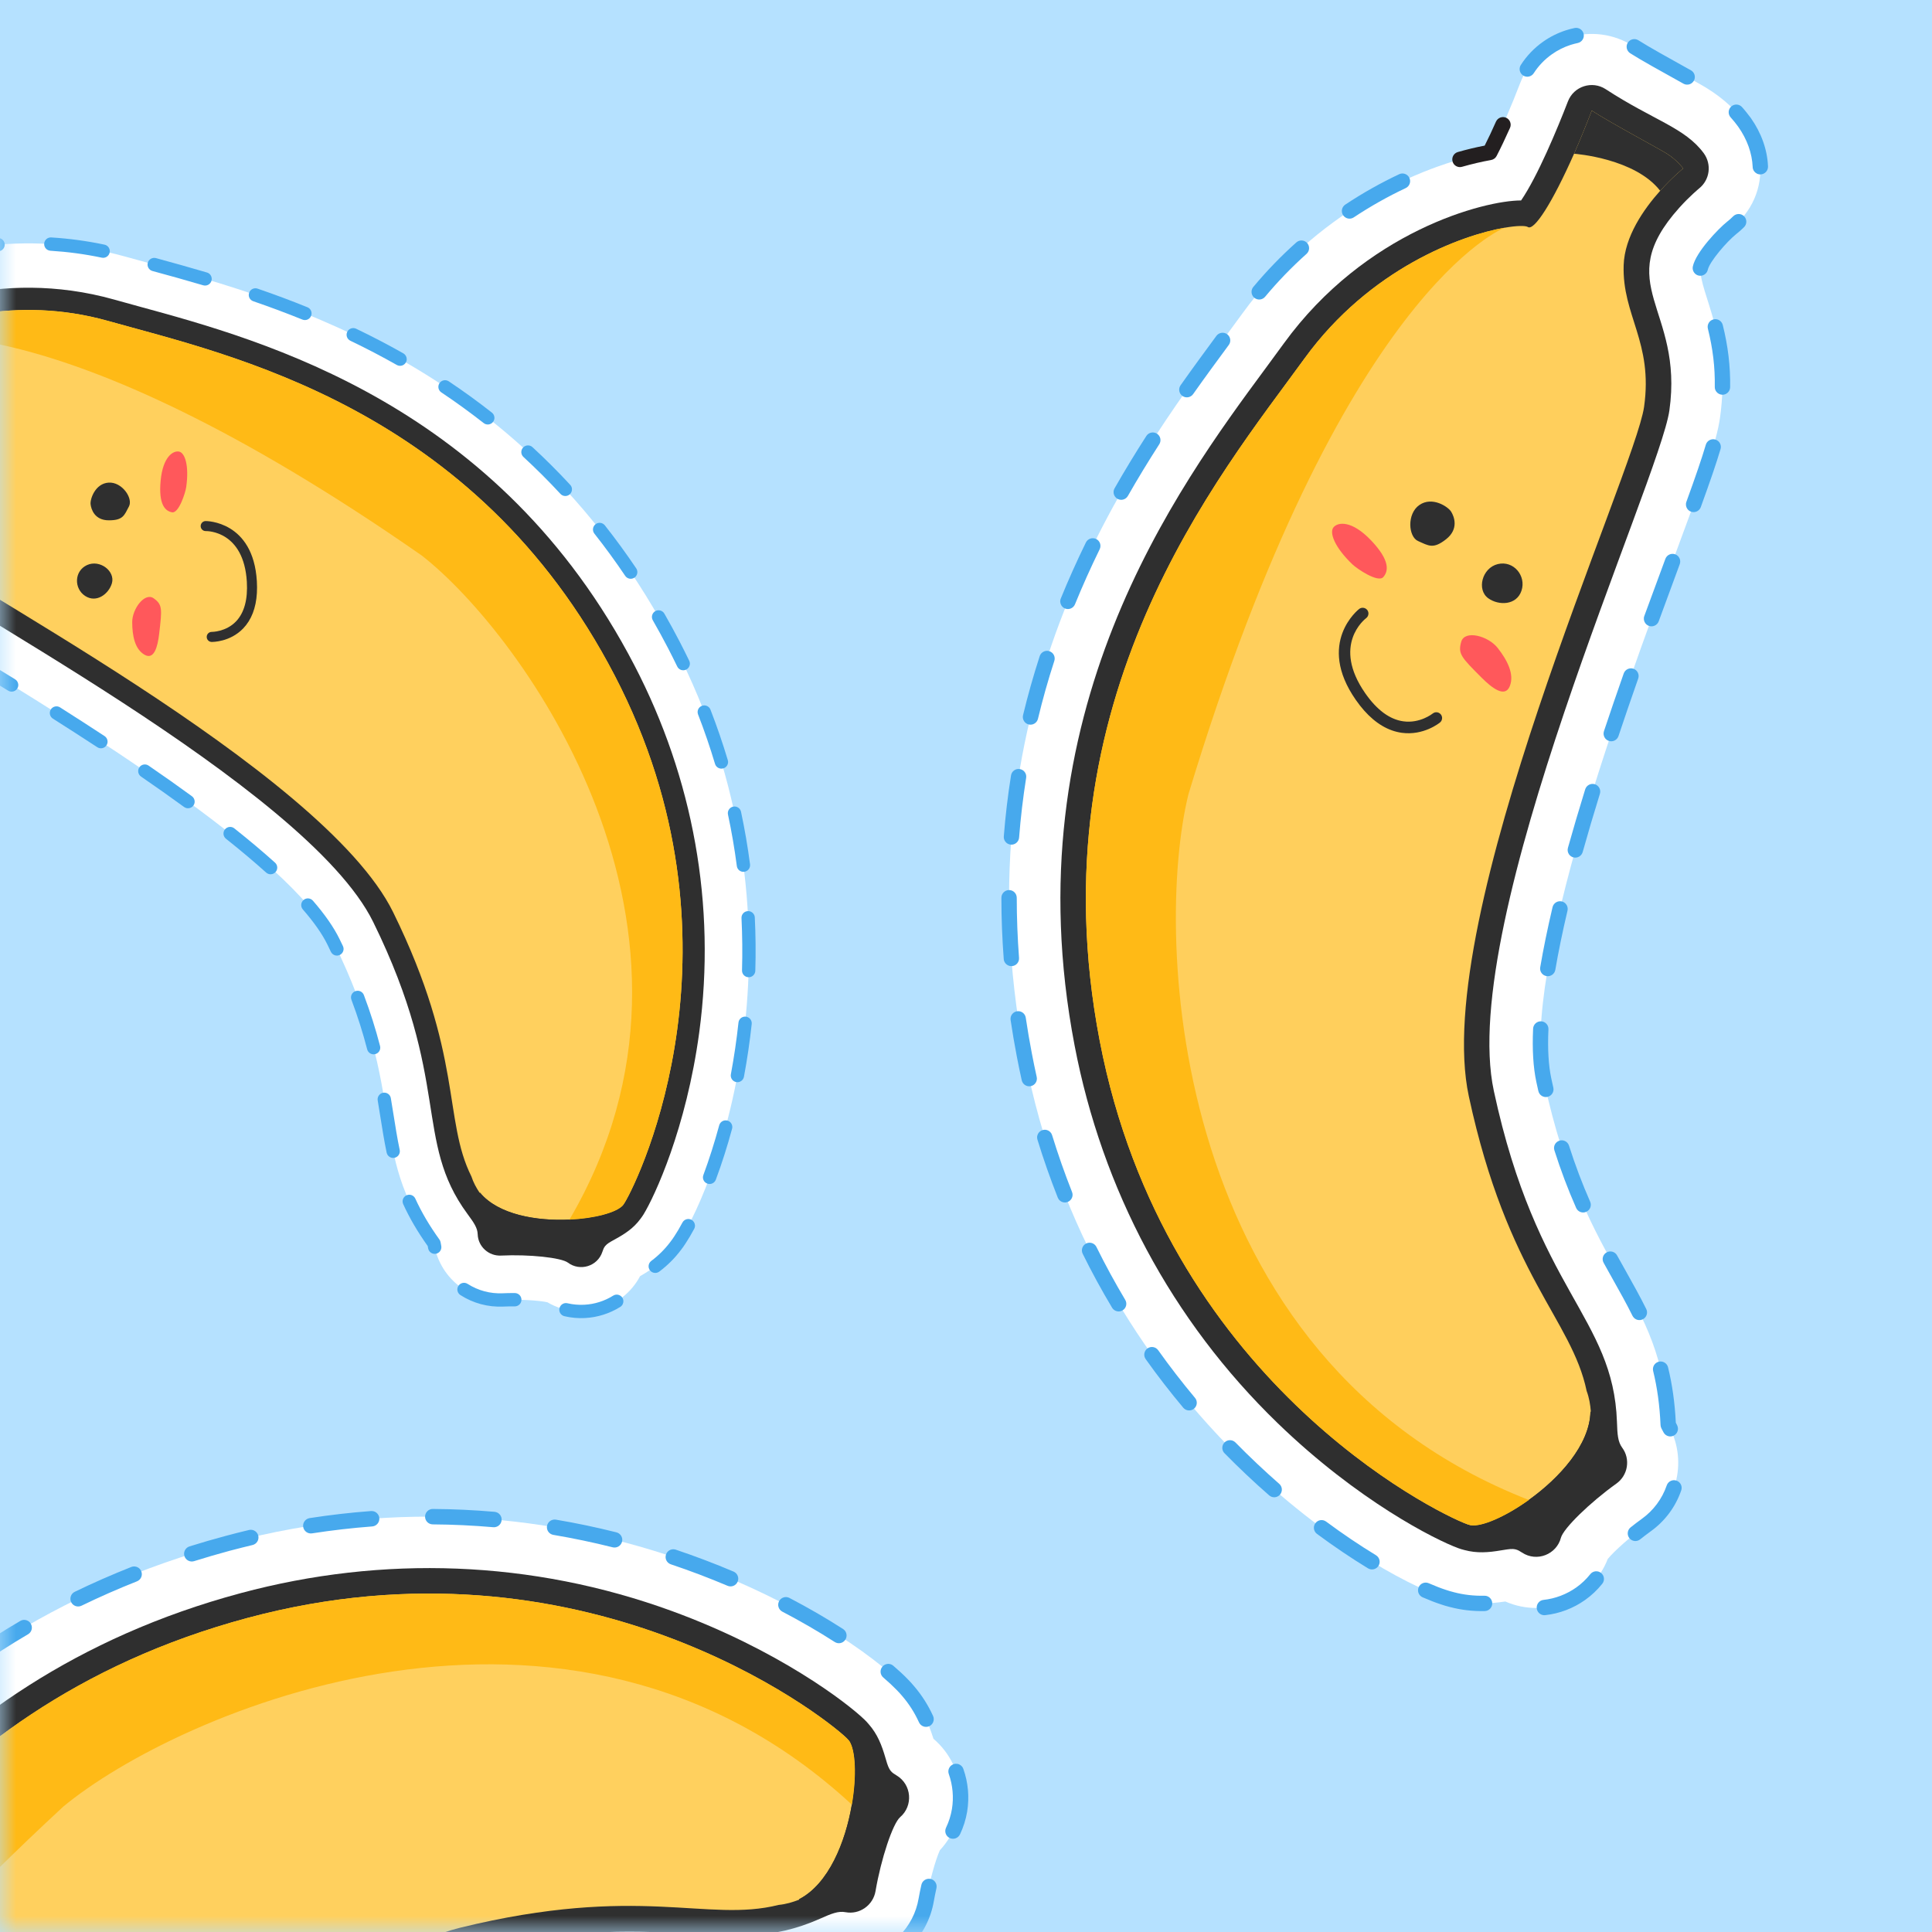
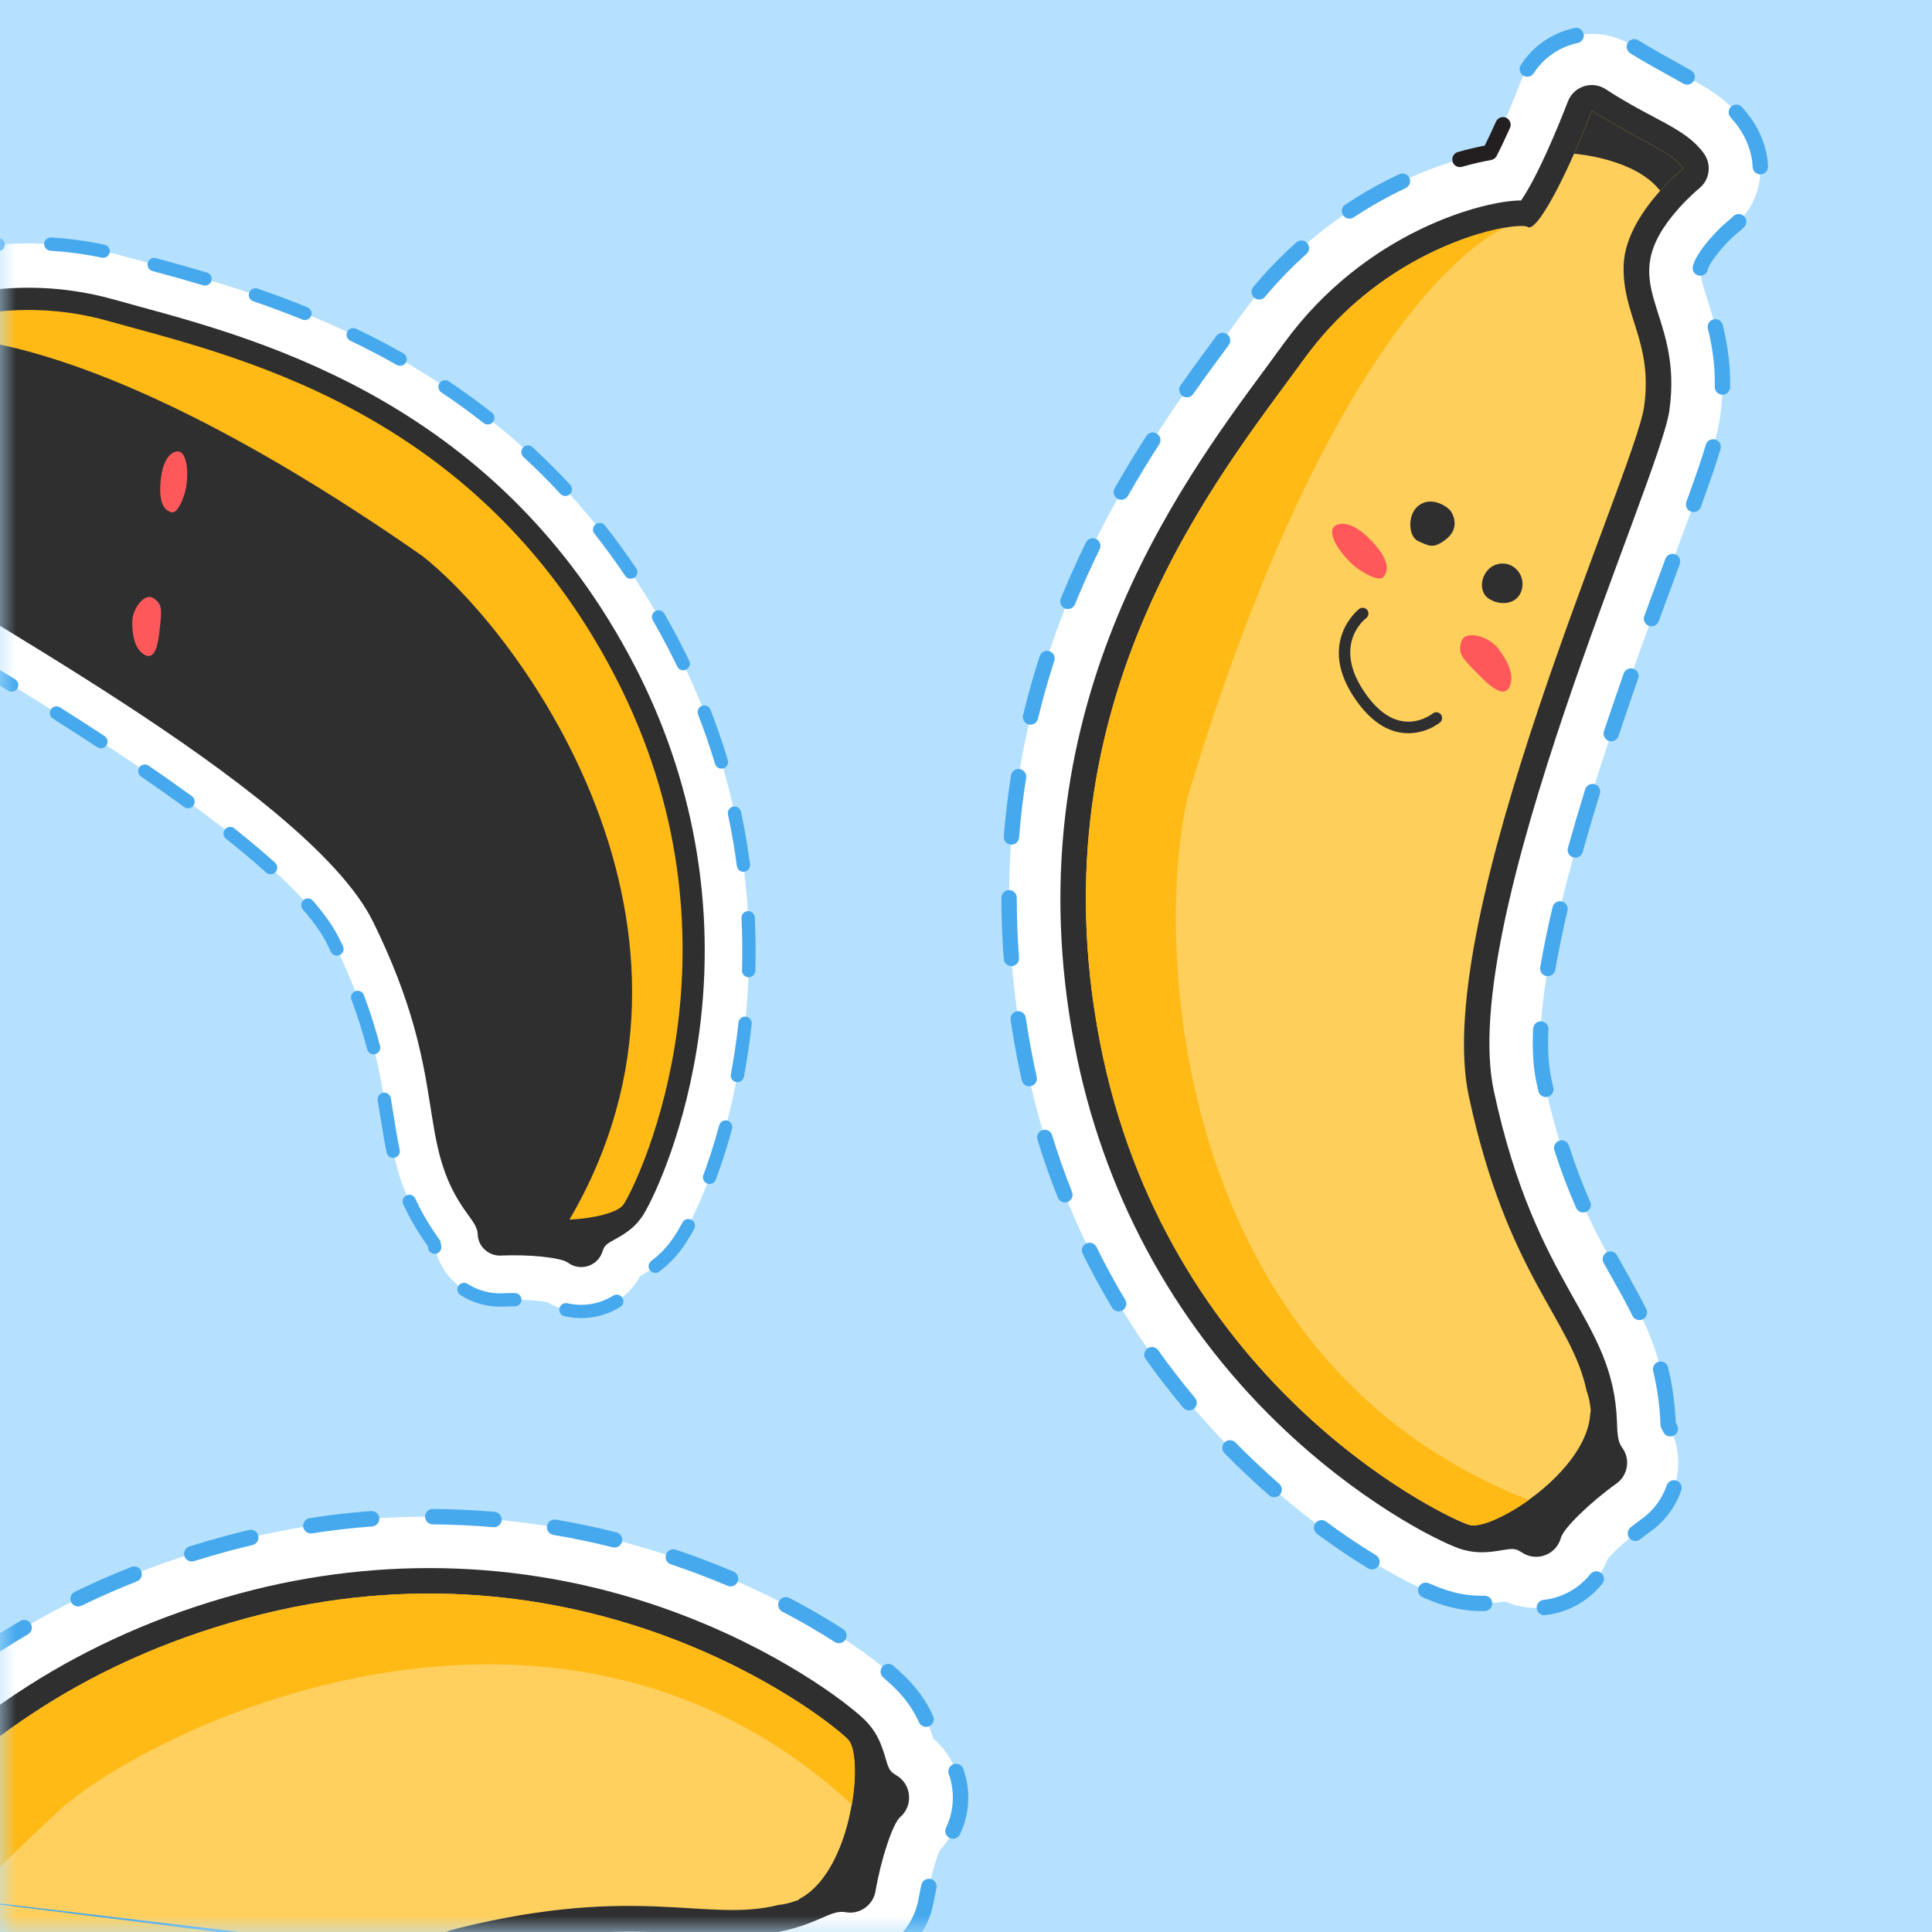
<svg xmlns="http://www.w3.org/2000/svg" xmlns:xlink="http://www.w3.org/1999/xlink" width="60px" height="60px" viewBox="0 0 60 60" version="1.1">
  <rect x="0" y="0" width="60" height="60" fill="#808080" stroke="none" />
  <title>Group Copy 3</title>
  <defs>
    <rect id="path-1" x="2.84217094e-14" y="0" width="60" height="60" />
  </defs>
  <g id="Page-1" stroke="none" stroke-width="1" fill="none" fill-rule="evenodd">
    <g id="Group-Copy-3" transform="translate(30, 30) scale(-1, 1) translate(-30, -30) ">
      <mask id="mask-2" fill="white">
        <use xlink:href="#path-1" />
      </mask>
      <use id="Mask" fill="#B5E1FF" fill-rule="nonzero" transform="translate(30, 30) scale(-1, 1) translate(-30, -30) " xlink:href="#path-1" />
      <g id="Group" mask="url(#mask-2)">
        <g transform="translate(-187.5, -75)">
          <g id="shutterstock_768919183">
            <g id="Group-19" transform="translate(130.992, 127.401)" />
            <g id="Group-117" transform="translate(80.29, 50.154)">
              <path d="M75.429,18.493 C75.726,16.722 75.539,15.747 76.039,14.883 C76.257,14.513 76.721,14.378 77.1,14.575 C77.103,14.576 77.437,14.748 77.909,14.905 C80.98,15.918 80.71,13.52 83.838,12.651 C85.948,12.067 101.096,12.357 105.525,9.169 C110.715,5.438 110.503,2.92 113.466,1.504 C113.826,1.331 114.022,1.23 114.138,1.031 C114.247,0.842 114.423,0.713 114.629,0.66 C114.835,0.607 115.054,0.638 115.238,0.748 C116.113,1.271 117.183,1.705 117.483,1.66 C118.015,1.576 118.49,2.042 118.395,2.59 C118.382,2.667 118.371,2.737 118.385,2.818 C118.39,2.844 118.4,2.868 118.408,2.897 C118.434,2.976 118.546,3.143 118.591,3.213 C118.81,3.547 118.984,3.867 119.043,4.271 C119.055,4.335 119.063,4.409 119.066,4.47 C119.114,5.233 118.966,7.93 117.745,11.202 C116.127,15.539 113.235,19.164 109.467,21.747 C100.745,27.729 92.216,25.782 87.634,24.736 C87.318,24.664 87.019,24.596 86.738,24.534 C82.503,23.603 80.134,20.582 79.674,19.527 C78.773,19.356 77.176,19.383 76.252,19.424 C75.744,19.446 75.345,18.993 75.429,18.493" id="Fill-114" fill="#231F20" />
              <path d="M86.91,23.754 C91.303,24.718 100.001,27.271 109.015,21.088 C117.896,14.998 118.334,5.593 118.269,4.519 C118.265,4.506 118.263,4.491 118.265,4.476 C118.262,4.451 118.259,4.427 118.255,4.403 C118.255,4.402 118.255,4.399 118.253,4.397 C118.168,4.068 117.581,3.514 116.804,3.052 C115.793,2.449 114.464,1.999 113.509,2.388 L113.495,2.382 C113.306,2.482 113.124,2.599 112.959,2.759 C111.089,4.084 110.652,6.467 105.991,9.818 C101.332,13.171 86.026,12.875 84.051,13.421 C82.076,13.97 81.71,15.193 80.248,15.778 C79.415,16.111 78.387,15.904 77.658,15.663 C77.11,15.482 76.73,15.283 76.73,15.283 C76.73,15.283 76.564,15.57 76.51,15.943 C76.466,16.241 76.331,17.948 76.217,18.625 C76.741,18.602 77.229,18.593 77.674,18.593 C79.354,18.602 80.406,18.769 80.35,19.006 C80.341,19.091 80.445,19.328 80.661,19.656 C81.409,20.79 83.503,23.005 86.91,23.754" id="Fill-115" fill="#FFE45F" />
              <path d="M86.91,23.754 C91.303,24.718 100.001,27.271 109.015,21.088 C117.896,14.998 118.334,5.593 118.269,4.519 C118.265,4.506 118.263,4.491 118.265,4.476 C118.262,4.451 118.259,4.427 118.255,4.403 C118.255,4.402 118.255,4.399 118.253,4.397 C118.168,4.068 117.581,3.514 116.804,3.052 C117.274,15.111 105.346,20.853 100.845,21.629 C84.477,23.559 80.661,19.656 80.661,19.656 C81.409,20.79 83.503,23.005 86.91,23.754" id="Fill-116" fill="#FED42E" />
            </g>
            <g id="Group-223" transform="translate(22.263, 9.336)" />
          </g>
          <g id="shutterstock_768919183-copy" transform="translate(146.727, 0)">
            <path d="M50.038,76.44 C49.744,76.632 48.975,77.058 48.516,77.313 C48.097,77.546 47.889,77.661 47.754,77.746 C45.63,79.068 45.757,81.109 46.997,82.079 C47.286,82.31 47.895,82.981 47.968,83.326 C47.985,84.138 47.003,85.477 47.357,87.974 C47.466,88.744 47.877,89.87 48.795,92.345 C50.34,96.508 53.555,105.171 52.828,108.548 C51.513,114.664 49.153,115.056 48.965,119.25 C48.365,120.306 48.656,121.652 49.649,122.365 C50.102,122.69 50.647,123.172 50.843,123.415 C51.329,124.668 52.771,125.284 54.023,124.736 C54.584,124.819 55.105,124.829 55.685,124.677 C55.779,124.654 55.874,124.626 55.95,124.599 C58.214,123.86 66.854,118.753 68.96,107.77 C71.071,96.767 65.638,89.41 62.72,85.458 C62.532,85.203 62.353,84.962 62.187,84.732 C59.958,81.663 56.77,80.141 54.506,79.734 C54.161,79.066 53.834,78.284 53.562,77.579 C53.304,76.908 52.756,76.39 52.072,76.169 C51.388,75.948 50.641,76.047 50.038,76.44" id="Fill-60" fill="#FFFFFF" />
            <path d="M50.906,77.77 C49.41,78.745 48.448,78.962 47.86,79.76 C47.61,80.106 47.672,80.582 48.002,80.849 C48.004,80.852 48.294,81.087 48.624,81.455 C50.767,83.848 48.477,84.556 48.929,87.749 C49.236,89.903 55.522,103.581 54.38,108.882 C53.046,115.091 50.668,115.898 50.557,119.159 C50.544,119.557 50.529,119.775 50.394,119.96 C50.265,120.134 50.218,120.345 50.251,120.554 C50.285,120.763 50.401,120.951 50.574,121.074 C51.398,121.663 52.219,122.465 52.297,122.756 C52.432,123.273 53.045,123.521 53.506,123.216 C53.571,123.174 53.63,123.135 53.71,123.117 C53.735,123.111 53.76,123.109 53.791,123.106 C53.873,123.099 54.069,123.134 54.151,123.147 C54.543,123.214 54.903,123.244 55.294,123.138 C55.357,123.123 55.428,123.101 55.485,123.08 C56.198,122.819 58.596,121.613 61.09,119.201 C64.395,116.003 66.546,111.928 67.4,107.471 C69.38,97.15 64.217,90.158 61.442,86.401 C61.251,86.142 61.071,85.898 60.903,85.666 C58.371,82.18 54.678,81.224 53.534,81.225 C53.02,80.473 52.411,79.007 52.08,78.15 C51.898,77.677 51.327,77.495 50.906,77.77" id="Fill-61" fill="#2F2F2F" />
            <path d="M60.26,86.132 C62.884,89.75 68.667,96.655 66.621,107.321 C64.606,117.828 56.216,121.967 55.212,122.334 C55.199,122.336 55.185,122.341 55.171,122.348 C55.148,122.356 55.125,122.362 55.101,122.367 C55.1,122.369 55.098,122.369 55.095,122.369 C54.761,122.423 54.024,122.107 53.294,121.583 C52.344,120.903 51.405,119.871 51.38,118.847 L51.368,118.836 C51.385,118.626 51.418,118.413 51.498,118.199 C51.962,115.969 53.958,114.624 55.157,109.048 C56.358,103.472 50.002,89.653 49.715,87.637 C49.429,85.621 50.398,84.802 50.349,83.238 C50.321,82.346 49.723,81.493 49.215,80.925 C48.832,80.498 48.5,80.231 48.5,80.231 C48.5,80.231 48.695,79.965 49.013,79.768 C49.267,79.609 50.768,78.808 51.339,78.435 C51.527,78.921 51.711,79.369 51.889,79.774 C52.565,81.3 53.135,82.192 53.329,82.047 C53.403,82.005 53.659,82.005 54.045,82.072 C55.374,82.302 58.224,83.329 60.26,86.132" id="Fill-62" fill="#FFCF5C" />
            <path d="M51.38,118.847 C51.405,119.871 52.344,120.903 53.294,121.583 C54.024,122.107 54.761,122.423 55.095,122.369 C55.05,122.382 55.006,122.391 54.962,122.397 C54.802,122.423 54.653,122.415 54.51,122.398 C54.476,122.395 54.444,122.39 54.412,122.386 C54.265,122.363 54.122,122.334 53.976,122.32 C53.957,122.317 53.938,122.317 53.918,122.316 C53.853,122.31 53.784,122.309 53.716,122.316 C53.696,122.317 53.675,122.318 53.655,122.322 C53.635,122.323 53.615,122.327 53.595,122.331 C53.573,122.333 53.552,122.338 53.531,122.343 C53.406,122.372 53.274,122.424 53.134,122.511 C53.112,122.525 53.088,122.541 53.065,122.556 C52.848,121.721 51.035,120.428 51.035,120.428 C51.399,119.93 51.324,119.393 51.368,118.836 L51.38,118.847" id="Fill-63" fill="#2F2F2F" />
            <path d="M60.26,86.132 C62.884,89.75 68.667,96.655 66.621,107.321 C64.606,117.828 56.216,121.967 55.212,122.334 C55.199,122.336 55.185,122.341 55.171,122.348 C55.148,122.356 55.125,122.362 55.101,122.367 C55.1,122.369 55.098,122.369 55.095,122.369 C54.761,122.423 54.024,122.107 53.294,121.583 C64.462,117.218 64.948,104.073 63.865,99.666 C59.115,83.994 54.045,82.072 54.045,82.072 C55.374,82.302 58.224,83.329 60.26,86.132" id="Fill-64" fill="#FFBA16" />
            <path d="M51.339,78.435 C51.527,78.921 51.711,79.369 51.889,79.774 C51.835,79.779 49.994,79.92 49.215,80.925 C48.832,80.498 48.5,80.231 48.5,80.231 C48.5,80.231 48.695,79.965 49.013,79.768 C49.267,79.609 50.768,78.808 51.339,78.435" id="Fill-65" fill="#2F2F2F" />
            <path d="M54.552,93.581 C54.919,93.321 54.751,92.638 54.257,92.518 C53.763,92.399 53.368,92.888 53.522,93.345 C53.675,93.802 54.227,93.812 54.552,93.581" id="Fill-66" fill="#2F2F2F" />
            <path d="M56.735,91.802 C57.036,91.669 57.088,90.955 56.691,90.682 C56.294,90.409 55.805,90.734 55.708,90.888 C55.611,91.042 55.461,91.429 55.863,91.746 C56.264,92.062 56.405,91.948 56.735,91.802" id="Fill-67" fill="#2F2F2F" />
            <path d="M58.407,97.068 C58.051,97.468 57.659,97.7 57.238,97.758 C56.563,97.85 56.073,97.454 56.053,97.438 C55.976,97.375 55.965,97.262 56.028,97.185 C56.03,97.183 56.031,97.182 56.033,97.18 C56.096,97.108 56.205,97.099 56.28,97.16 C56.285,97.164 56.677,97.475 57.194,97.401 C57.616,97.342 58.012,97.049 58.374,96.53 C59.416,95.033 58.39,94.23 58.346,94.197 C58.267,94.137 58.251,94.024 58.311,93.945 C58.371,93.868 58.483,93.851 58.562,93.911 C58.576,93.921 59.905,94.958 58.668,96.735 C58.583,96.857 58.496,96.968 58.407,97.068" id="Fill-68" fill="#2F2F2F" />
            <path d="M54.759,96.047 C55.395,95.411 55.5,95.305 55.393,94.93 C55.286,94.555 54.556,94.746 54.261,95.123 C53.965,95.5 53.736,95.937 53.885,96.309 C54.034,96.682 54.44,96.366 54.759,96.047" id="Fill-69" fill="#FF585B" />
            <path d="M58.772,92.527 C59.334,91.99 59.494,91.535 59.358,91.374 C59.221,91.212 58.794,91.153 58.195,91.78 C57.597,92.408 57.652,92.738 57.814,92.922 C57.976,93.106 58.625,92.668 58.772,92.527" id="Fill-70" fill="#FF585B" />
            <path d="M55.628,80.089 C55.571,80.169 55.468,80.209 55.368,80.18 C55.061,80.093 54.757,80.021 54.464,79.969 C54.391,79.956 54.328,79.909 54.294,79.843 C54.16,79.584 54.021,79.291 53.878,78.971 C53.825,78.85 53.879,78.71 53.999,78.656 C54.119,78.603 54.26,78.657 54.314,78.777 C54.433,79.047 54.551,79.297 54.665,79.522 C54.937,79.574 55.217,79.641 55.499,79.722 C55.625,79.758 55.698,79.89 55.662,80.016 C55.655,80.043 55.643,80.067 55.628,80.089" id="Fill-71" fill="#231F20" />
            <path d="M46.299,80.316 C46.254,80.379 46.179,80.42 46.095,80.416 C45.964,80.411 45.861,80.3 45.866,80.169 C45.887,79.648 46.073,79.127 46.402,78.661 C46.489,78.548 46.575,78.433 46.674,78.325 C46.762,78.227 46.913,78.221 47.01,78.309 C47.107,78.398 47.114,78.548 47.026,78.645 C46.941,78.739 46.863,78.836 46.793,78.933 C46.792,78.935 46.792,78.935 46.791,78.936 C46.515,79.326 46.36,79.759 46.342,80.188 C46.341,80.235 46.325,80.279 46.299,80.316 Z M50.212,76.59 C50.195,76.615 50.173,76.636 50.147,76.653 C49.839,76.851 49.13,77.245 48.66,77.505 L48.492,77.599 C48.377,77.663 48.232,77.621 48.168,77.506 C48.104,77.391 48.146,77.246 48.261,77.182 L48.429,77.089 C48.865,76.847 49.594,76.442 49.889,76.252 C50,76.181 50.148,76.213 50.219,76.324 C50.273,76.408 50.267,76.513 50.212,76.59 Z M48.162,83.463 C48.129,83.51 48.079,83.546 48.018,83.559 C47.889,83.586 47.763,83.504 47.735,83.376 C47.681,83.125 47.143,82.5 46.848,82.265 C46.766,82.201 46.685,82.129 46.609,82.053 C46.516,81.96 46.516,81.809 46.609,81.716 C46.702,81.623 46.853,81.624 46.946,81.716 C47.008,81.779 47.075,81.838 47.143,81.891 C47.398,82.094 48.104,82.824 48.201,83.276 C48.215,83.344 48.199,83.411 48.162,83.463 Z M53.536,77.282 C53.519,77.306 53.497,77.328 53.47,77.345 C53.36,77.416 53.213,77.384 53.141,77.273 C52.992,77.042 52.803,76.845 52.578,76.686 C52.401,76.56 52.206,76.462 51.999,76.395 C51.926,76.372 51.851,76.352 51.776,76.336 C51.647,76.309 51.564,76.183 51.591,76.054 C51.618,75.926 51.745,75.843 51.873,75.87 C51.965,75.889 52.056,75.913 52.145,75.942 C52.398,76.024 52.637,76.143 52.853,76.297 C53.128,76.491 53.359,76.733 53.541,77.015 C53.596,77.099 53.59,77.205 53.536,77.282 Z M47.475,87.158 C47.433,87.218 47.363,87.257 47.284,87.259 C47.153,87.261 47.044,87.156 47.042,87.024 C47.032,86.379 47.107,85.748 47.271,85.093 C47.303,84.965 47.432,84.887 47.56,84.919 C47.688,84.951 47.765,85.081 47.733,85.208 C47.578,85.831 47.509,86.406 47.519,87.017 C47.52,87.069 47.503,87.118 47.475,87.158 Z M48.371,90.804 C48.344,90.842 48.305,90.873 48.258,90.89 C48.134,90.935 47.998,90.871 47.953,90.748 C47.651,89.914 47.467,89.376 47.34,88.947 C47.303,88.821 47.374,88.688 47.501,88.651 C47.627,88.613 47.76,88.685 47.797,88.811 C47.921,89.231 48.102,89.761 48.401,90.585 C48.428,90.661 48.415,90.743 48.371,90.804 Z M49.678,94.351 C49.651,94.389 49.613,94.42 49.566,94.437 C49.442,94.482 49.305,94.418 49.26,94.295 C49.024,93.647 48.802,93.05 48.607,92.521 C48.561,92.398 48.624,92.26 48.747,92.215 C48.87,92.169 49.007,92.232 49.053,92.355 C49.25,92.885 49.471,93.483 49.708,94.132 C49.736,94.208 49.722,94.289 49.678,94.351 Z M59.057,81.69 C58.983,81.795 58.838,81.822 58.731,81.751 C58.214,81.408 57.671,81.102 57.117,80.841 C56.998,80.785 56.947,80.643 57.003,80.524 C57.06,80.405 57.201,80.354 57.32,80.41 C57.895,80.681 58.458,80.998 58.994,81.354 C59.104,81.427 59.134,81.574 59.061,81.684 C59.06,81.686 59.058,81.688 59.057,81.69 Z M50.929,97.921 C50.901,97.961 50.86,97.992 50.81,98.009 C50.685,98.051 50.55,97.983 50.509,97.858 C50.32,97.293 50.115,96.693 49.897,96.073 C49.854,95.949 49.919,95.813 50.043,95.769 C50.167,95.726 50.303,95.791 50.347,95.915 C50.565,96.537 50.772,97.14 50.961,97.708 C50.986,97.783 50.971,97.861 50.929,97.921 Z M61.862,84.201 C61.85,84.218 61.836,84.233 61.819,84.247 C61.718,84.331 61.568,84.317 61.484,84.216 C61.09,83.743 60.657,83.295 60.197,82.884 C60.099,82.796 60.09,82.646 60.179,82.547 C60.266,82.449 60.417,82.441 60.515,82.529 C60.992,82.955 61.442,83.421 61.85,83.911 C61.921,83.996 61.922,84.115 61.862,84.201 Z M52.045,101.534 C52.014,101.577 51.969,101.61 51.915,101.626 C51.788,101.661 51.657,101.587 51.621,101.46 C51.462,100.892 51.283,100.284 51.087,99.653 C51.048,99.528 51.118,99.394 51.244,99.355 C51.37,99.316 51.503,99.387 51.543,99.512 C51.739,100.147 51.92,100.759 52.08,101.332 C52.1,101.404 52.085,101.477 52.045,101.534 Z M64.108,87.24 C64.093,87.261 64.074,87.28 64.051,87.297 C63.944,87.372 63.795,87.347 63.719,87.239 C63.336,86.696 62.977,86.208 62.612,85.713 C62.534,85.607 62.557,85.459 62.662,85.38 C62.768,85.302 62.918,85.325 62.996,85.43 C63.362,85.927 63.723,86.418 64.109,86.965 C64.168,87.049 64.165,87.16 64.108,87.24 Z M52.9,105.217 C52.865,105.266 52.81,105.303 52.745,105.314 C52.616,105.336 52.493,105.248 52.471,105.119 C52.375,104.557 52.248,103.939 52.093,103.282 C52.063,103.154 52.142,103.025 52.27,102.995 C52.398,102.965 52.526,103.044 52.557,103.172 C52.714,103.84 52.843,104.468 52.94,105.039 C52.951,105.104 52.935,105.167 52.9,105.217 Z M52.96,108.969 C52.906,109.045 52.809,109.086 52.713,109.064 C52.584,109.035 52.504,108.907 52.533,108.779 C52.554,108.686 52.575,108.593 52.595,108.498 C52.683,108.089 52.713,107.574 52.685,106.967 C52.678,106.836 52.78,106.724 52.911,106.718 C53.043,106.712 53.154,106.814 53.161,106.945 C53.191,107.593 53.157,108.149 53.061,108.598 C53.04,108.695 53.019,108.79 52.998,108.884 C52.99,108.916 52.977,108.944 52.96,108.969 Z M66.146,90.421 C66.127,90.449 66.101,90.473 66.07,90.491 C65.955,90.556 65.81,90.516 65.745,90.401 C65.446,89.876 65.118,89.336 64.771,88.797 C64.7,88.686 64.732,88.539 64.843,88.468 C64.954,88.397 65.101,88.429 65.172,88.539 C65.523,89.085 65.855,89.632 66.159,90.166 C66.206,90.249 66.198,90.348 66.146,90.421 Z M51.801,112.554 C51.738,112.645 51.617,112.681 51.511,112.634 C51.391,112.581 51.336,112.441 51.389,112.32 C51.637,111.757 51.852,111.188 52.046,110.58 C52.086,110.453 52.22,110.385 52.345,110.425 C52.471,110.465 52.54,110.599 52.5,110.724 C52.301,111.349 52.08,111.933 51.825,112.512 C51.819,112.527 51.811,112.541 51.801,112.554 Z M50.054,115.896 C49.988,115.99 49.861,116.025 49.755,115.972 C49.637,115.913 49.589,115.771 49.647,115.653 C49.841,115.261 50.054,114.882 50.279,114.479 C50.369,114.319 50.461,114.156 50.554,113.987 C50.615,113.874 50.762,113.83 50.877,113.894 C50.993,113.957 51.035,114.102 50.971,114.217 C50.878,114.387 50.785,114.551 50.695,114.713 C50.472,115.109 50.262,115.484 50.074,115.864 C50.068,115.875 50.062,115.886 50.054,115.896 Z M49.094,119.51 C49.028,119.603 48.901,119.638 48.795,119.585 C48.677,119.527 48.629,119.384 48.687,119.266 C48.7,119.238 48.715,119.211 48.729,119.183 C48.76,118.562 48.839,117.999 48.97,117.464 C49,117.336 49.13,117.258 49.258,117.289 C49.385,117.32 49.464,117.449 49.433,117.577 C49.305,118.098 49.23,118.649 49.203,119.261 C49.201,119.298 49.19,119.335 49.172,119.367 C49.151,119.404 49.132,119.44 49.114,119.477 C49.108,119.489 49.102,119.499 49.094,119.51 Z M67.803,93.814 C67.777,93.85 67.742,93.879 67.698,93.897 C67.577,93.947 67.437,93.888 67.388,93.766 C67.157,93.199 66.899,92.624 66.622,92.058 C66.564,91.939 66.613,91.797 66.731,91.739 C66.849,91.681 66.992,91.73 67.05,91.848 C67.332,92.425 67.594,93.01 67.829,93.587 C67.861,93.665 67.848,93.75 67.803,93.814 Z M50.179,122.758 C50.176,122.762 50.174,122.765 50.171,122.769 C50.088,122.872 49.939,122.888 49.836,122.806 C49.722,122.715 49.612,122.632 49.51,122.558 C49.067,122.24 48.738,121.8 48.561,121.285 C48.517,121.161 48.584,121.025 48.708,120.982 C48.832,120.939 48.968,121.005 49.011,121.13 C49.156,121.551 49.425,121.911 49.787,122.171 C49.897,122.25 50.013,122.338 50.133,122.434 C50.232,122.513 50.251,122.656 50.179,122.758 Z M68.964,97.405 C68.932,97.45 68.884,97.485 68.826,97.499 C68.698,97.53 68.569,97.451 68.538,97.323 C68.394,96.723 68.223,96.117 68.03,95.524 C67.99,95.398 68.058,95.264 68.184,95.224 C68.309,95.183 68.443,95.252 68.484,95.377 C68.68,95.982 68.854,96.599 69.002,97.212 C69.018,97.281 69.003,97.351 68.964,97.405 Z M69.556,101.131 C69.517,101.187 69.454,101.225 69.381,101.231 C69.249,101.241 69.135,101.143 69.124,101.012 C69.076,100.393 69.002,99.769 68.905,99.156 C68.884,99.026 68.973,98.904 69.103,98.884 C69.233,98.863 69.355,98.952 69.375,99.082 C69.474,99.706 69.55,100.343 69.599,100.975 C69.604,101.033 69.587,101.087 69.556,101.131 Z M53.006,125.061 C52.957,125.129 52.874,125.17 52.785,125.16 C52.341,125.111 51.913,124.949 51.548,124.69 C51.346,124.547 51.166,124.377 51.012,124.184 C50.93,124.081 50.948,123.93 51.051,123.849 C51.154,123.767 51.303,123.784 51.385,123.887 C51.511,124.045 51.658,124.185 51.823,124.302 C52.123,124.513 52.473,124.647 52.837,124.686 C52.968,124.7 53.062,124.818 53.048,124.949 C53.043,124.991 53.028,125.029 53.006,125.061 Z M69.558,104.903 C69.511,104.969 69.432,105.01 69.345,105.003 C69.214,104.994 69.116,104.879 69.126,104.748 C69.173,104.124 69.197,103.496 69.197,102.88 C69.198,102.748 69.304,102.642 69.435,102.642 C69.567,102.642 69.674,102.748 69.674,102.88 C69.674,103.508 69.649,104.149 69.601,104.784 C69.598,104.829 69.582,104.869 69.558,104.903 Z M56.691,124.525 C56.666,124.56 56.633,124.588 56.591,124.606 C56.382,124.697 56.191,124.771 56.024,124.825 C55.942,124.854 55.84,124.884 55.742,124.908 C55.391,125 55.037,125.041 54.663,125.033 C54.531,125.03 54.427,124.921 54.43,124.789 C54.433,124.658 54.542,124.553 54.673,124.557 C55.003,124.564 55.314,124.528 55.624,124.447 C55.71,124.425 55.8,124.399 55.872,124.374 C56.029,124.323 56.205,124.254 56.401,124.169 C56.522,124.116 56.662,124.172 56.715,124.292 C56.749,124.372 56.737,124.46 56.691,124.525 Z M69.004,108.635 C68.95,108.711 68.854,108.752 68.757,108.73 C68.629,108.702 68.548,108.574 68.577,108.446 C68.63,108.208 68.68,107.965 68.726,107.725 C68.798,107.353 68.862,106.976 68.917,106.606 C68.936,106.476 69.057,106.386 69.187,106.406 C69.317,106.425 69.407,106.546 69.388,106.677 C69.332,107.053 69.267,107.436 69.194,107.815 C69.147,108.059 69.096,108.307 69.042,108.55 C69.035,108.581 69.021,108.61 69.004,108.635 Z M59.925,122.583 C59.911,122.603 59.893,122.622 59.872,122.637 C59.346,123.027 58.813,123.386 58.289,123.706 C58.176,123.774 58.03,123.739 57.961,123.626 C57.893,123.514 57.928,123.368 58.041,123.299 C58.553,122.987 59.074,122.636 59.589,122.254 C59.695,122.176 59.844,122.198 59.922,122.304 C59.985,122.389 59.983,122.502 59.925,122.583 Z M67.896,112.243 C67.834,112.331 67.718,112.368 67.614,112.327 C67.491,112.278 67.431,112.14 67.48,112.018 C67.708,111.442 67.916,110.849 68.099,110.254 C68.138,110.128 68.271,110.057 68.396,110.096 C68.522,110.135 68.593,110.268 68.554,110.393 C68.368,111.001 68.155,111.606 67.923,112.193 C67.916,112.211 67.906,112.228 67.896,112.243 Z M62.77,120.102 C62.762,120.112 62.754,120.122 62.745,120.131 C62.3,120.584 61.834,121.025 61.358,121.44 C61.259,121.527 61.109,121.517 61.022,121.418 C60.936,121.318 60.946,121.168 61.045,121.082 C61.511,120.674 61.969,120.242 62.405,119.797 C62.497,119.704 62.648,119.702 62.742,119.794 C62.826,119.877 62.836,120.008 62.77,120.102 Z M66.226,115.628 C66.155,115.728 66.017,115.759 65.91,115.694 C65.797,115.627 65.76,115.481 65.828,115.368 C66.146,114.835 66.447,114.283 66.722,113.726 C66.779,113.608 66.923,113.56 67.041,113.618 C67.159,113.676 67.207,113.819 67.149,113.937 C66.869,114.505 66.562,115.069 66.236,115.612 C66.233,115.618 66.23,115.623 66.226,115.628 Z M65.193,117.208 C65.193,117.208 65.193,117.208 65.193,117.209 C64.827,117.723 64.435,118.23 64.026,118.718 C63.942,118.818 63.792,118.832 63.691,118.747 C63.59,118.663 63.576,118.513 63.661,118.412 C64.061,117.934 64.446,117.436 64.805,116.932 C64.881,116.825 65.03,116.8 65.137,116.876 C65.244,116.953 65.269,117.101 65.193,117.208 L65.193,117.208 Z" id="Fill-72" fill="#47A9ED" />
            <path d="M113.761,153.834 C113.458,154.016 112.734,154.525 112.302,154.829 C111.906,155.106 111.71,155.243 111.575,155.329 C109.444,156.671 107.651,155.659 107.318,154.109 C107.237,153.746 106.896,152.9 106.616,152.682 C105.888,152.31 104.244,152.61 102.139,151.193 C101.49,150.755 100.651,149.888 98.814,147.969 C95.723,144.741 89.293,138.022 85.916,137.197 C79.8,135.699 78.408,137.663 74.528,135.991 C73.308,136.07 72.217,135.214 72.008,134.002 C71.913,133.449 71.716,132.744 71.583,132.459 C70.661,131.469 70.737,129.892 71.784,128.999 C71.955,128.456 72.175,127.979 72.567,127.521 C72.63,127.446 72.697,127.372 72.755,127.315 C74.419,125.59 82.84,120.012 93.71,122.932 C104.601,125.857 108.874,134.009 111.17,138.389 C111.318,138.671 111.458,138.938 111.592,139.189 C113.391,142.557 113.368,146.112 112.742,148.341 C113.195,148.947 113.76,149.588 114.279,150.143 C114.772,150.672 115.001,151.396 114.9,152.112 C114.8,152.829 114.381,153.462 113.761,153.834" id="Fill-86" fill="#FFFFFF" />
            <path d="M112.938,152.464 C111.398,153.39 110.779,154.165 109.797,154.347 C109.375,154.421 108.97,154.156 108.874,153.74 C108.873,153.737 108.787,153.371 108.599,152.911 C107.374,149.918 105.727,151.681 103.034,149.868 C101.219,148.643 91.597,136.94 86.296,135.644 C80.087,134.123 78.311,135.921 75.31,134.589 C74.944,134.426 74.74,134.343 74.514,134.385 C74.299,134.425 74.087,134.375 73.913,134.253 C73.738,134.13 73.619,133.943 73.583,133.732 C73.412,132.727 73.047,131.631 72.818,131.433 C72.409,131.083 72.454,130.419 72.933,130.135 C73,130.095 73.06,130.059 73.112,129.995 C73.129,129.975 73.141,129.952 73.157,129.926 C73.201,129.855 73.255,129.662 73.278,129.582 C73.39,129.198 73.521,128.858 73.789,128.552 C73.831,128.501 73.882,128.446 73.926,128.404 C74.476,127.873 76.621,126.232 79.902,125.034 C84.249,123.447 88.885,123.291 93.296,124.476 C103.51,127.219 107.572,134.968 109.754,139.131 C109.904,139.417 110.047,139.689 110.182,139.943 C112.226,143.767 111.469,147.53 110.965,148.566 C111.421,149.362 112.479,150.558 113.11,151.234 C113.458,151.606 113.372,152.203 112.938,152.464" id="Fill-87" fill="#2F2F2F" />
            <path d="M109.478,140.319 C107.356,136.354 103.645,128.083 93.088,125.247 C82.69,122.454 75.255,128.231 74.481,128.978 C74.473,128.99 74.463,129 74.451,129.01 C74.433,129.028 74.418,129.045 74.402,129.064 C74.401,129.065 74.399,129.067 74.398,129.069 C74.203,129.348 74.164,130.154 74.318,131.045 C74.516,132.205 75.038,133.508 75.954,133.981 L75.958,133.997 C76.157,134.074 76.364,134.137 76.593,134.159 C78.815,134.719 80.911,133.502 86.486,134.868 C92.062,136.231 101.781,148.059 103.481,149.206 C105.181,150.351 106.348,149.833 107.743,150.565 C108.538,150.982 109.048,151.899 109.338,152.608 C109.557,153.143 109.652,153.561 109.652,153.561 C109.652,153.561 109.979,153.501 110.297,153.3 C110.552,153.14 111.938,152.133 112.526,151.779 C112.169,151.396 111.844,151.032 111.555,150.693 C110.471,149.41 109.914,148.502 110.13,148.39 C110.201,148.342 110.314,148.11 110.423,147.732 C110.799,146.426 111.121,143.395 109.478,140.319" id="Fill-88" fill="#FFD05E" />
            <path d="M75.954,133.981 C75.038,133.508 74.516,132.205 74.318,131.045 C74.164,130.154 74.203,129.348 74.398,129.069 C74.367,129.105 74.339,129.14 74.314,129.177 C74.221,129.311 74.162,129.449 74.115,129.587 C74.103,129.618 74.093,129.649 74.083,129.68 C74.039,129.824 74.002,129.966 73.951,130.104 C73.945,130.122 73.937,130.14 73.929,130.159 C73.905,130.22 73.876,130.283 73.84,130.341 C73.83,130.359 73.82,130.377 73.808,130.394 C73.798,130.412 73.786,130.428 73.773,130.445 C73.762,130.463 73.748,130.48 73.734,130.497 C73.653,130.597 73.547,130.694 73.407,130.783 C73.385,130.796 73.361,130.811 73.337,130.825 C73.997,131.389 74.371,133.599 74.371,133.599 C74.982,133.488 75.435,133.792 75.958,133.997 L75.954,133.981" id="Fill-89" fill="#2F2F2F" />
            <path d="M109.478,140.319 C107.356,136.354 103.645,128.083 93.088,125.247 C82.69,122.454 75.255,128.231 74.481,128.978 C74.473,128.99 74.463,129 74.451,129.01 C74.433,129.028 74.418,129.045 74.402,129.064 C74.401,129.065 74.399,129.067 74.398,129.069 C74.203,129.348 74.164,130.154 74.318,131.045 C83.179,122.852 95.294,128.189 98.809,131.107 C110.91,142.296 110.423,147.732 110.423,147.732 C110.799,146.426 111.121,143.395 109.478,140.319" id="Fill-90" fill="#FFBA16" />
-             <path d="M108.743,155.533 C109.139,155.706 109.599,155.756 110.074,155.677 C110.075,155.677 110.076,155.677 110.077,155.676 C110.196,155.657 110.318,155.628 110.44,155.592 C110.567,155.555 110.7,155.627 110.738,155.754 C110.775,155.881 110.703,156.015 110.576,156.052 C110.434,156.094 110.292,156.121 110.152,156.15 C109.586,156.244 109.032,156.183 108.552,155.973 C108.43,155.92 108.375,155.778 108.428,155.657 C108.461,155.58 108.531,155.529 108.608,155.516 C108.653,155.509 108.699,155.514 108.743,155.533 Z M113.945,153.722 C114.014,153.835 113.978,153.982 113.866,154.051 C113.564,154.236 112.877,154.718 112.466,155.006 L112.307,155.117 C112.199,155.193 112.05,155.167 111.974,155.059 C111.898,154.95 111.924,154.801 112.032,154.725 L112.191,154.613 C112.633,154.303 113.301,153.834 113.616,153.642 C113.643,153.626 113.672,153.615 113.701,153.61 C113.795,153.595 113.893,153.636 113.945,153.722 Z M106.764,152.493 C107.131,152.78 107.481,153.74 107.553,154.059 C107.571,154.145 107.595,154.231 107.624,154.315 C107.668,154.44 107.602,154.577 107.476,154.62 C107.351,154.663 107.215,154.598 107.171,154.472 C107.136,154.37 107.106,154.265 107.085,154.162 C107.001,153.792 106.672,153.03 106.469,152.871 C106.365,152.79 106.346,152.639 106.428,152.535 C106.466,152.485 106.52,152.455 106.577,152.446 C106.641,152.435 106.709,152.45 106.764,152.493 Z M114.78,150.41 C114.955,150.699 115.073,151.014 115.128,151.348 C115.172,151.612 115.175,151.88 115.138,152.145 C115.125,152.238 115.106,152.332 115.084,152.423 C115.052,152.552 114.921,152.629 114.793,152.598 C114.664,152.565 114.586,152.435 114.619,152.307 C114.637,152.232 114.652,152.155 114.663,152.079 C114.693,151.862 114.691,151.642 114.655,151.427 C114.61,151.154 114.514,150.895 114.37,150.658 C114.301,150.545 114.337,150.398 114.45,150.329 C114.477,150.313 114.506,150.302 114.536,150.297 C114.629,150.282 114.728,150.323 114.78,150.41 Z M103.077,151.467 C103.626,151.744 104.176,151.935 104.809,152.067 C104.938,152.095 105.021,152.222 104.994,152.351 C104.967,152.481 104.84,152.564 104.71,152.537 C104.045,152.397 103.44,152.187 102.861,151.895 C102.743,151.835 102.696,151.691 102.755,151.573 C102.791,151.502 102.857,151.456 102.93,151.444 C102.979,151.436 103.03,151.443 103.077,151.467 Z M100.234,149.1 C100.848,149.733 101.249,150.129 101.574,150.426 C101.672,150.516 101.679,150.667 101.59,150.765 C101.5,150.863 101.349,150.87 101.251,150.78 C100.918,150.477 100.511,150.074 99.89,149.434 C99.798,149.339 99.8,149.187 99.895,149.095 C99.931,149.06 99.976,149.038 100.023,149.031 C100.097,149.018 100.177,149.042 100.234,149.1 Z M97.597,146.358 C98.081,146.857 98.525,147.321 98.918,147.731 C99.009,147.827 99.006,147.979 98.911,148.07 C98.815,148.162 98.663,148.159 98.571,148.063 C98.179,147.653 97.735,147.19 97.253,146.691 C97.161,146.596 97.163,146.444 97.258,146.352 C97.295,146.317 97.339,146.296 97.386,146.288 C97.461,146.276 97.54,146.299 97.597,146.358 Z M112.978,143.36 C113.11,143.342 113.23,143.434 113.248,143.566 C113.334,144.207 113.374,144.857 113.367,145.496 C113.365,145.629 113.257,145.734 113.124,145.733 C112.992,145.732 112.886,145.623 112.887,145.491 C112.895,144.874 112.856,144.248 112.773,143.63 C112.755,143.501 112.844,143.382 112.971,143.361 C112.974,143.361 112.976,143.36 112.978,143.36 Z M94.91,143.652 C95.341,144.072 95.796,144.524 96.263,144.995 C96.357,145.09 96.356,145.241 96.262,145.335 C96.168,145.428 96.016,145.427 95.923,145.333 C95.457,144.864 95.004,144.413 94.575,143.995 C94.481,143.902 94.479,143.75 94.571,143.656 C94.608,143.618 94.655,143.595 94.703,143.587 C94.776,143.575 94.853,143.596 94.91,143.652 Z M112.188,139.856 C112.452,140.441 112.676,141.052 112.853,141.672 C112.889,141.8 112.815,141.932 112.688,141.969 C112.56,142.005 112.428,141.931 112.392,141.804 C112.221,141.206 112.006,140.617 111.751,140.053 C111.696,139.933 111.75,139.79 111.87,139.736 C111.89,139.727 111.91,139.721 111.93,139.718 C112.035,139.7 112.142,139.754 112.188,139.856 Z M92.12,141.045 C92.569,141.442 93.043,141.874 93.532,142.332 C93.629,142.422 93.634,142.574 93.543,142.671 C93.452,142.768 93.301,142.772 93.204,142.682 C92.719,142.228 92.247,141.798 91.803,141.404 C91.703,141.316 91.694,141.165 91.782,141.066 C91.82,141.023 91.87,140.997 91.922,140.988 C91.991,140.977 92.064,140.995 92.12,141.045 Z M110.416,136.469 C110.741,137.058 111.027,137.601 111.316,138.151 C111.377,138.268 111.332,138.413 111.215,138.475 C111.097,138.536 110.953,138.491 110.891,138.374 C110.604,137.826 110.319,137.286 109.996,136.701 C109.932,136.585 109.974,136.439 110.09,136.375 C110.115,136.361 110.14,136.353 110.167,136.348 C110.264,136.332 110.365,136.377 110.416,136.469 Z M89.142,138.637 C89.617,138.976 90.129,139.369 90.664,139.805 C90.766,139.889 90.782,140.04 90.698,140.142 C90.614,140.245 90.463,140.26 90.361,140.177 C89.833,139.747 89.33,139.36 88.863,139.027 C88.756,138.95 88.731,138.8 88.808,138.693 C88.846,138.639 88.903,138.606 88.964,138.596 C89.024,138.585 89.088,138.599 89.142,138.637 Z M85.686,136.895 C85.78,136.917 85.876,136.94 85.973,136.964 C86.421,137.073 86.94,137.287 87.513,137.6 C87.629,137.663 87.672,137.809 87.609,137.925 C87.546,138.041 87.4,138.084 87.284,138.021 C86.747,137.728 86.267,137.529 85.858,137.43 C85.764,137.406 85.67,137.384 85.577,137.362 C85.448,137.332 85.368,137.203 85.398,137.074 C85.421,136.977 85.5,136.908 85.592,136.892 C85.623,136.887 85.654,136.888 85.686,136.895 Z M108.419,133.206 C108.768,133.715 109.117,134.256 109.458,134.814 C109.526,134.927 109.491,135.074 109.378,135.143 C109.265,135.213 109.117,135.176 109.048,135.063 C108.712,134.513 108.368,133.979 108.023,133.477 C107.948,133.368 107.976,133.219 108.085,133.143 C108.115,133.123 108.148,133.11 108.182,133.105 C108.271,133.09 108.364,133.126 108.419,133.206 Z M81.886,136.362 C82.522,136.386 83.148,136.443 83.801,136.537 C83.932,136.556 84.023,136.677 84.004,136.808 C83.985,136.939 83.865,137.031 83.732,137.012 C83.097,136.92 82.487,136.864 81.868,136.841 C81.735,136.836 81.632,136.725 81.637,136.593 C81.641,136.477 81.727,136.383 81.837,136.365 C81.853,136.363 81.869,136.361 81.886,136.362 Z M78.081,136.475 C78.508,136.471 78.94,136.446 79.397,136.418 C79.582,136.407 79.772,136.396 79.966,136.386 C80.099,136.379 80.211,136.481 80.218,136.613 C80.225,136.745 80.121,136.859 79.991,136.865 C79.798,136.875 79.61,136.886 79.425,136.897 C78.962,136.925 78.524,136.951 78.085,136.954 C77.952,136.955 77.844,136.849 77.843,136.716 C77.842,136.597 77.929,136.497 78.043,136.478 C78.055,136.476 78.068,136.475 78.081,136.475 Z M74.388,135.756 C74.429,135.756 74.471,135.754 74.513,135.751 C74.55,135.749 74.588,135.756 74.622,135.771 C75.189,136.015 75.721,136.189 76.248,136.302 C76.378,136.33 76.46,136.458 76.432,136.587 C76.404,136.717 76.276,136.8 76.147,136.771 C75.605,136.654 75.061,136.478 74.485,136.233 C74.453,136.234 74.422,136.235 74.391,136.235 C74.259,136.236 74.151,136.13 74.15,135.997 C74.149,135.878 74.236,135.778 74.35,135.759 C74.362,135.757 74.375,135.756 74.388,135.756 Z M106.055,130.19 C106.474,130.656 106.889,131.151 107.286,131.659 C107.368,131.764 107.35,131.914 107.245,131.996 C107.141,132.078 106.991,132.059 106.909,131.955 C106.518,131.455 106.11,130.969 105.699,130.51 C105.61,130.412 105.618,130.26 105.717,130.172 C105.752,130.14 105.794,130.121 105.837,130.114 C105.916,130.101 105.998,130.127 106.055,130.19 Z M72.158,133.533 C72.193,133.684 72.221,133.829 72.245,133.962 C72.321,134.405 72.529,134.806 72.846,135.123 C72.94,135.217 72.94,135.368 72.846,135.462 C72.753,135.556 72.601,135.556 72.508,135.462 C72.12,135.075 71.865,134.584 71.772,134.043 C71.75,133.918 71.723,133.782 71.691,133.639 C71.662,133.51 71.743,133.381 71.872,133.352 C71.876,133.351 71.881,133.35 71.885,133.35 C72.01,133.329 72.13,133.409 72.158,133.533 Z M103.288,127.535 C103.778,127.938 104.26,128.367 104.722,128.81 C104.818,128.902 104.821,129.054 104.729,129.149 C104.637,129.245 104.485,129.248 104.39,129.156 C103.937,128.721 103.464,128.3 102.984,127.905 C102.882,127.821 102.867,127.67 102.951,127.568 C102.989,127.521 103.042,127.493 103.097,127.483 C103.163,127.473 103.233,127.489 103.288,127.535 Z M100.144,125.34 C100.694,125.662 101.237,126.011 101.759,126.375 C101.868,126.451 101.895,126.6 101.819,126.709 C101.743,126.817 101.594,126.844 101.485,126.768 C100.973,126.411 100.44,126.069 99.901,125.753 C99.787,125.686 99.749,125.54 99.816,125.425 C99.853,125.361 99.916,125.321 99.983,125.31 C100.037,125.301 100.094,125.31 100.144,125.34 Z M71.162,129.789 C71.287,129.834 71.352,129.971 71.307,130.095 C71.184,130.442 71.15,130.818 71.21,131.182 C71.244,131.383 71.305,131.578 71.393,131.761 C71.45,131.88 71.4,132.024 71.28,132.081 C71.161,132.138 71.018,132.088 70.96,131.968 C70.853,131.745 70.778,131.506 70.737,131.261 C70.664,130.816 70.705,130.358 70.856,129.934 C70.886,129.849 70.96,129.792 71.043,129.778 C71.082,129.772 71.123,129.775 71.162,129.789 Z M96.696,123.664 C97.292,123.9 97.883,124.159 98.452,124.435 C98.571,124.493 98.62,124.637 98.563,124.756 C98.505,124.875 98.361,124.924 98.242,124.867 C97.684,124.596 97.105,124.341 96.52,124.11 C96.396,124.061 96.336,123.922 96.385,123.799 C96.417,123.718 96.488,123.664 96.569,123.651 C96.61,123.644 96.654,123.648 96.696,123.664 Z M73.368,126.758 C73.455,126.858 73.443,127.01 73.342,127.096 C73.179,127.235 73.04,127.365 72.924,127.485 C72.87,127.539 72.807,127.608 72.749,127.677 C72.54,127.922 72.37,128.188 72.232,128.49 C72.177,128.61 72.035,128.663 71.914,128.608 C71.794,128.553 71.741,128.411 71.796,128.29 C71.953,127.947 72.146,127.645 72.383,127.368 C72.448,127.289 72.52,127.211 72.582,127.149 C72.705,127.021 72.856,126.881 73.03,126.732 C73.065,126.702 73.105,126.684 73.147,126.677 C73.227,126.664 73.312,126.692 73.368,126.758 Z M93.04,122.515 C93.284,122.573 93.53,122.636 93.772,122.701 C94.148,122.801 94.523,122.911 94.888,123.025 C95.015,123.065 95.085,123.2 95.045,123.326 C95.006,123.452 94.871,123.522 94.745,123.483 C94.386,123.37 94.017,123.263 93.648,123.163 C93.41,123.1 93.169,123.039 92.93,122.982 C92.801,122.951 92.721,122.822 92.752,122.693 C92.775,122.597 92.853,122.527 92.946,122.512 C92.976,122.507 93.008,122.508 93.04,122.515 Z M76.578,124.727 C76.64,124.845 76.594,124.99 76.477,125.051 C75.905,125.35 75.358,125.667 74.851,125.993 C74.739,126.066 74.591,126.033 74.52,125.922 C74.448,125.81 74.48,125.662 74.591,125.59 C75.111,125.256 75.671,124.931 76.255,124.626 C76.278,124.614 76.302,124.606 76.327,124.602 C76.426,124.585 76.529,124.633 76.578,124.727 Z M89.249,121.927 C89.883,121.974 90.525,122.048 91.157,122.146 C91.288,122.167 91.377,122.289 91.357,122.42 C91.336,122.551 91.214,122.64 91.083,122.62 C90.464,122.524 89.835,122.452 89.214,122.405 C89.082,122.395 88.983,122.28 88.993,122.148 C89.001,122.036 89.086,121.947 89.192,121.93 C89.211,121.927 89.23,121.926 89.249,121.927 Z M80.09,123.278 C80.132,123.403 80.065,123.539 79.939,123.581 C79.345,123.78 78.753,124.005 78.179,124.248 C78.057,124.3 77.916,124.243 77.865,124.121 C77.813,123.999 77.87,123.858 77.992,123.807 C78.577,123.558 79.181,123.33 79.787,123.126 C79.799,123.122 79.812,123.119 79.824,123.117 C79.938,123.098 80.052,123.164 80.09,123.278 Z M85.413,121.951 C86.048,121.896 86.693,121.866 87.331,121.862 C87.463,121.861 87.571,121.967 87.572,122.1 C87.573,122.232 87.466,122.34 87.334,122.341 C86.709,122.345 86.077,122.375 85.454,122.429 C85.322,122.44 85.206,122.343 85.195,122.211 C85.184,122.085 85.272,121.974 85.394,121.954 C85.4,121.953 85.406,121.952 85.413,121.951 Z M83.785,122.391 C83.807,122.522 83.719,122.645 83.588,122.667 C82.974,122.771 82.354,122.9 81.746,123.053 C81.616,123.085 81.488,123.007 81.455,122.879 C81.423,122.75 81.501,122.62 81.63,122.588 C82.25,122.432 82.882,122.3 83.509,122.194 C83.509,122.194 83.509,122.194 83.509,122.194 C83.64,122.173 83.763,122.261 83.785,122.391 L83.785,122.391 Z" id="Fill-98" fill="#47A9ED" />
+             <path d="M108.743,155.533 C109.139,155.706 109.599,155.756 110.074,155.677 C110.075,155.677 110.076,155.677 110.077,155.676 C110.196,155.657 110.318,155.628 110.44,155.592 C110.567,155.555 110.7,155.627 110.738,155.754 C110.775,155.881 110.703,156.015 110.576,156.052 C110.434,156.094 110.292,156.121 110.152,156.15 C109.586,156.244 109.032,156.183 108.552,155.973 C108.43,155.92 108.375,155.778 108.428,155.657 C108.461,155.58 108.531,155.529 108.608,155.516 C108.653,155.509 108.699,155.514 108.743,155.533 Z M113.945,153.722 C114.014,153.835 113.978,153.982 113.866,154.051 C113.564,154.236 112.877,154.718 112.466,155.006 L112.307,155.117 C112.199,155.193 112.05,155.167 111.974,155.059 C111.898,154.95 111.924,154.801 112.032,154.725 L112.191,154.613 C112.633,154.303 113.301,153.834 113.616,153.642 C113.643,153.626 113.672,153.615 113.701,153.61 C113.795,153.595 113.893,153.636 113.945,153.722 Z M106.764,152.493 C107.131,152.78 107.481,153.74 107.553,154.059 C107.571,154.145 107.595,154.231 107.624,154.315 C107.668,154.44 107.602,154.577 107.476,154.62 C107.351,154.663 107.215,154.598 107.171,154.472 C107.136,154.37 107.106,154.265 107.085,154.162 C107.001,153.792 106.672,153.03 106.469,152.871 C106.365,152.79 106.346,152.639 106.428,152.535 C106.466,152.485 106.52,152.455 106.577,152.446 C106.641,152.435 106.709,152.45 106.764,152.493 Z M114.78,150.41 C114.955,150.699 115.073,151.014 115.128,151.348 C115.172,151.612 115.175,151.88 115.138,152.145 C115.125,152.238 115.106,152.332 115.084,152.423 C115.052,152.552 114.921,152.629 114.793,152.598 C114.664,152.565 114.586,152.435 114.619,152.307 C114.637,152.232 114.652,152.155 114.663,152.079 C114.693,151.862 114.691,151.642 114.655,151.427 C114.61,151.154 114.514,150.895 114.37,150.658 C114.301,150.545 114.337,150.398 114.45,150.329 C114.477,150.313 114.506,150.302 114.536,150.297 C114.629,150.282 114.728,150.323 114.78,150.41 Z M103.077,151.467 C103.626,151.744 104.176,151.935 104.809,152.067 C104.938,152.095 105.021,152.222 104.994,152.351 C104.967,152.481 104.84,152.564 104.71,152.537 C104.045,152.397 103.44,152.187 102.861,151.895 C102.743,151.835 102.696,151.691 102.755,151.573 C102.791,151.502 102.857,151.456 102.93,151.444 C102.979,151.436 103.03,151.443 103.077,151.467 Z M100.234,149.1 C100.848,149.733 101.249,150.129 101.574,150.426 C101.672,150.516 101.679,150.667 101.59,150.765 C101.5,150.863 101.349,150.87 101.251,150.78 C100.918,150.477 100.511,150.074 99.89,149.434 C99.798,149.339 99.8,149.187 99.895,149.095 C99.931,149.06 99.976,149.038 100.023,149.031 C100.097,149.018 100.177,149.042 100.234,149.1 Z M97.597,146.358 C98.081,146.857 98.525,147.321 98.918,147.731 C99.009,147.827 99.006,147.979 98.911,148.07 C98.815,148.162 98.663,148.159 98.571,148.063 C98.179,147.653 97.735,147.19 97.253,146.691 C97.161,146.596 97.163,146.444 97.258,146.352 C97.295,146.317 97.339,146.296 97.386,146.288 C97.461,146.276 97.54,146.299 97.597,146.358 Z M112.978,143.36 C113.11,143.342 113.23,143.434 113.248,143.566 C113.334,144.207 113.374,144.857 113.367,145.496 C113.365,145.629 113.257,145.734 113.124,145.733 C112.992,145.732 112.886,145.623 112.887,145.491 C112.895,144.874 112.856,144.248 112.773,143.63 C112.755,143.501 112.844,143.382 112.971,143.361 C112.974,143.361 112.976,143.36 112.978,143.36 Z M94.91,143.652 C95.341,144.072 95.796,144.524 96.263,144.995 C96.357,145.09 96.356,145.241 96.262,145.335 C96.168,145.428 96.016,145.427 95.923,145.333 C95.457,144.864 95.004,144.413 94.575,143.995 C94.481,143.902 94.479,143.75 94.571,143.656 C94.608,143.618 94.655,143.595 94.703,143.587 C94.776,143.575 94.853,143.596 94.91,143.652 Z M112.188,139.856 C112.452,140.441 112.676,141.052 112.853,141.672 C112.889,141.8 112.815,141.932 112.688,141.969 C112.56,142.005 112.428,141.931 112.392,141.804 C112.221,141.206 112.006,140.617 111.751,140.053 C111.696,139.933 111.75,139.79 111.87,139.736 C111.89,139.727 111.91,139.721 111.93,139.718 C112.035,139.7 112.142,139.754 112.188,139.856 Z M92.12,141.045 C92.569,141.442 93.043,141.874 93.532,142.332 C93.629,142.422 93.634,142.574 93.543,142.671 C93.452,142.768 93.301,142.772 93.204,142.682 C92.719,142.228 92.247,141.798 91.803,141.404 C91.703,141.316 91.694,141.165 91.782,141.066 C91.82,141.023 91.87,140.997 91.922,140.988 C91.991,140.977 92.064,140.995 92.12,141.045 Z M110.416,136.469 C110.741,137.058 111.027,137.601 111.316,138.151 C111.377,138.268 111.332,138.413 111.215,138.475 C111.097,138.536 110.953,138.491 110.891,138.374 C110.604,137.826 110.319,137.286 109.996,136.701 C109.932,136.585 109.974,136.439 110.09,136.375 C110.115,136.361 110.14,136.353 110.167,136.348 C110.264,136.332 110.365,136.377 110.416,136.469 Z M89.142,138.637 C89.617,138.976 90.129,139.369 90.664,139.805 C90.766,139.889 90.782,140.04 90.698,140.142 C90.614,140.245 90.463,140.26 90.361,140.177 C89.833,139.747 89.33,139.36 88.863,139.027 C88.756,138.95 88.731,138.8 88.808,138.693 C88.846,138.639 88.903,138.606 88.964,138.596 C89.024,138.585 89.088,138.599 89.142,138.637 Z M85.686,136.895 C85.78,136.917 85.876,136.94 85.973,136.964 C86.421,137.073 86.94,137.287 87.513,137.6 C87.629,137.663 87.672,137.809 87.609,137.925 C87.546,138.041 87.4,138.084 87.284,138.021 C86.747,137.728 86.267,137.529 85.858,137.43 C85.764,137.406 85.67,137.384 85.577,137.362 C85.448,137.332 85.368,137.203 85.398,137.074 C85.421,136.977 85.5,136.908 85.592,136.892 C85.623,136.887 85.654,136.888 85.686,136.895 Z M108.419,133.206 C108.768,133.715 109.117,134.256 109.458,134.814 C109.526,134.927 109.491,135.074 109.378,135.143 C109.265,135.213 109.117,135.176 109.048,135.063 C108.712,134.513 108.368,133.979 108.023,133.477 C107.948,133.368 107.976,133.219 108.085,133.143 C108.115,133.123 108.148,133.11 108.182,133.105 C108.271,133.09 108.364,133.126 108.419,133.206 Z C82.522,136.386 83.148,136.443 83.801,136.537 C83.932,136.556 84.023,136.677 84.004,136.808 C83.985,136.939 83.865,137.031 83.732,137.012 C83.097,136.92 82.487,136.864 81.868,136.841 C81.735,136.836 81.632,136.725 81.637,136.593 C81.641,136.477 81.727,136.383 81.837,136.365 C81.853,136.363 81.869,136.361 81.886,136.362 Z M78.081,136.475 C78.508,136.471 78.94,136.446 79.397,136.418 C79.582,136.407 79.772,136.396 79.966,136.386 C80.099,136.379 80.211,136.481 80.218,136.613 C80.225,136.745 80.121,136.859 79.991,136.865 C79.798,136.875 79.61,136.886 79.425,136.897 C78.962,136.925 78.524,136.951 78.085,136.954 C77.952,136.955 77.844,136.849 77.843,136.716 C77.842,136.597 77.929,136.497 78.043,136.478 C78.055,136.476 78.068,136.475 78.081,136.475 Z M74.388,135.756 C74.429,135.756 74.471,135.754 74.513,135.751 C74.55,135.749 74.588,135.756 74.622,135.771 C75.189,136.015 75.721,136.189 76.248,136.302 C76.378,136.33 76.46,136.458 76.432,136.587 C76.404,136.717 76.276,136.8 76.147,136.771 C75.605,136.654 75.061,136.478 74.485,136.233 C74.453,136.234 74.422,136.235 74.391,136.235 C74.259,136.236 74.151,136.13 74.15,135.997 C74.149,135.878 74.236,135.778 74.35,135.759 C74.362,135.757 74.375,135.756 74.388,135.756 Z M106.055,130.19 C106.474,130.656 106.889,131.151 107.286,131.659 C107.368,131.764 107.35,131.914 107.245,131.996 C107.141,132.078 106.991,132.059 106.909,131.955 C106.518,131.455 106.11,130.969 105.699,130.51 C105.61,130.412 105.618,130.26 105.717,130.172 C105.752,130.14 105.794,130.121 105.837,130.114 C105.916,130.101 105.998,130.127 106.055,130.19 Z M72.158,133.533 C72.193,133.684 72.221,133.829 72.245,133.962 C72.321,134.405 72.529,134.806 72.846,135.123 C72.94,135.217 72.94,135.368 72.846,135.462 C72.753,135.556 72.601,135.556 72.508,135.462 C72.12,135.075 71.865,134.584 71.772,134.043 C71.75,133.918 71.723,133.782 71.691,133.639 C71.662,133.51 71.743,133.381 71.872,133.352 C71.876,133.351 71.881,133.35 71.885,133.35 C72.01,133.329 72.13,133.409 72.158,133.533 Z M103.288,127.535 C103.778,127.938 104.26,128.367 104.722,128.81 C104.818,128.902 104.821,129.054 104.729,129.149 C104.637,129.245 104.485,129.248 104.39,129.156 C103.937,128.721 103.464,128.3 102.984,127.905 C102.882,127.821 102.867,127.67 102.951,127.568 C102.989,127.521 103.042,127.493 103.097,127.483 C103.163,127.473 103.233,127.489 103.288,127.535 Z M100.144,125.34 C100.694,125.662 101.237,126.011 101.759,126.375 C101.868,126.451 101.895,126.6 101.819,126.709 C101.743,126.817 101.594,126.844 101.485,126.768 C100.973,126.411 100.44,126.069 99.901,125.753 C99.787,125.686 99.749,125.54 99.816,125.425 C99.853,125.361 99.916,125.321 99.983,125.31 C100.037,125.301 100.094,125.31 100.144,125.34 Z M71.162,129.789 C71.287,129.834 71.352,129.971 71.307,130.095 C71.184,130.442 71.15,130.818 71.21,131.182 C71.244,131.383 71.305,131.578 71.393,131.761 C71.45,131.88 71.4,132.024 71.28,132.081 C71.161,132.138 71.018,132.088 70.96,131.968 C70.853,131.745 70.778,131.506 70.737,131.261 C70.664,130.816 70.705,130.358 70.856,129.934 C70.886,129.849 70.96,129.792 71.043,129.778 C71.082,129.772 71.123,129.775 71.162,129.789 Z M96.696,123.664 C97.292,123.9 97.883,124.159 98.452,124.435 C98.571,124.493 98.62,124.637 98.563,124.756 C98.505,124.875 98.361,124.924 98.242,124.867 C97.684,124.596 97.105,124.341 96.52,124.11 C96.396,124.061 96.336,123.922 96.385,123.799 C96.417,123.718 96.488,123.664 96.569,123.651 C96.61,123.644 96.654,123.648 96.696,123.664 Z M73.368,126.758 C73.455,126.858 73.443,127.01 73.342,127.096 C73.179,127.235 73.04,127.365 72.924,127.485 C72.87,127.539 72.807,127.608 72.749,127.677 C72.54,127.922 72.37,128.188 72.232,128.49 C72.177,128.61 72.035,128.663 71.914,128.608 C71.794,128.553 71.741,128.411 71.796,128.29 C71.953,127.947 72.146,127.645 72.383,127.368 C72.448,127.289 72.52,127.211 72.582,127.149 C72.705,127.021 72.856,126.881 73.03,126.732 C73.065,126.702 73.105,126.684 73.147,126.677 C73.227,126.664 73.312,126.692 73.368,126.758 Z M93.04,122.515 C93.284,122.573 93.53,122.636 93.772,122.701 C94.148,122.801 94.523,122.911 94.888,123.025 C95.015,123.065 95.085,123.2 95.045,123.326 C95.006,123.452 94.871,123.522 94.745,123.483 C94.386,123.37 94.017,123.263 93.648,123.163 C93.41,123.1 93.169,123.039 92.93,122.982 C92.801,122.951 92.721,122.822 92.752,122.693 C92.775,122.597 92.853,122.527 92.946,122.512 C92.976,122.507 93.008,122.508 93.04,122.515 Z M76.578,124.727 C76.64,124.845 76.594,124.99 76.477,125.051 C75.905,125.35 75.358,125.667 74.851,125.993 C74.739,126.066 74.591,126.033 74.52,125.922 C74.448,125.81 74.48,125.662 74.591,125.59 C75.111,125.256 75.671,124.931 76.255,124.626 C76.278,124.614 76.302,124.606 76.327,124.602 C76.426,124.585 76.529,124.633 76.578,124.727 Z M89.249,121.927 C89.883,121.974 90.525,122.048 91.157,122.146 C91.288,122.167 91.377,122.289 91.357,122.42 C91.336,122.551 91.214,122.64 91.083,122.62 C90.464,122.524 89.835,122.452 89.214,122.405 C89.082,122.395 88.983,122.28 88.993,122.148 C89.001,122.036 89.086,121.947 89.192,121.93 C89.211,121.927 89.23,121.926 89.249,121.927 Z M80.09,123.278 C80.132,123.403 80.065,123.539 79.939,123.581 C79.345,123.78 78.753,124.005 78.179,124.248 C78.057,124.3 77.916,124.243 77.865,124.121 C77.813,123.999 77.87,123.858 77.992,123.807 C78.577,123.558 79.181,123.33 79.787,123.126 C79.799,123.122 79.812,123.119 79.824,123.117 C79.938,123.098 80.052,123.164 80.09,123.278 Z M85.413,121.951 C86.048,121.896 86.693,121.866 87.331,121.862 C87.463,121.861 87.571,121.967 87.572,122.1 C87.573,122.232 87.466,122.34 87.334,122.341 C86.709,122.345 86.077,122.375 85.454,122.429 C85.322,122.44 85.206,122.343 85.195,122.211 C85.184,122.085 85.272,121.974 85.394,121.954 C85.4,121.953 85.406,121.952 85.413,121.951 Z M83.785,122.391 C83.807,122.522 83.719,122.645 83.588,122.667 C82.974,122.771 82.354,122.9 81.746,123.053 C81.616,123.085 81.488,123.007 81.455,122.879 C81.423,122.75 81.501,122.62 81.63,122.588 C82.25,122.432 82.882,122.3 83.509,122.194 C83.509,122.194 83.509,122.194 83.509,122.194 C83.64,122.173 83.763,122.261 83.785,122.391 L83.785,122.391 Z" id="Fill-98" fill="#47A9ED" />
            <path d="M109.598,83.861 C109.696,84.15 109.99,84.855 110.166,85.275 C110.327,85.66 110.406,85.85 110.452,85.98 C111.189,88.025 110.004,89.348 108.636,89.341 C108.315,89.343 107.539,89.473 107.303,89.669 C106.855,90.213 106.804,91.654 105.22,93.165 C104.73,93.631 103.844,94.178 101.887,95.37 C98.594,97.376 91.741,101.55 90.42,104.243 C88.025,109.118 89.422,110.656 87.294,113.615 C87.135,114.658 86.212,115.419 85.152,115.37 C84.668,115.348 84.037,115.383 83.773,115.443 C82.767,116.036 81.453,115.68 80.894,114.632 C80.468,114.387 80.107,114.114 79.794,113.698 C79.742,113.632 79.693,113.561 79.655,113.502 C78.51,111.781 75.37,103.651 79.844,95.032 C84.326,86.397 91.987,84.306 96.103,83.183 C96.368,83.111 96.62,83.043 96.856,82.976 C100.027,82.083 103.019,82.762 104.781,83.703 C105.375,83.433 106.02,83.076 106.584,82.741 C107.121,82.423 107.773,82.365 108.358,82.582 C108.943,82.8 109.399,83.27 109.598,83.861" id="Fill-99" fill="#FFFFFF" />
            <path d="M108.291,84.301 C108.786,85.77 109.325,86.436 109.296,87.296 C109.28,87.666 108.982,87.958 108.614,87.962 C108.61,87.962 108.287,87.967 107.864,88.04 C105.115,88.518 106.296,90.233 104.269,92.166 C102.9,93.469 91.257,99.408 89.182,103.635 C86.75,108.585 87.937,110.414 86.258,112.697 C86.053,112.975 85.945,113.132 85.938,113.33 C85.932,113.518 85.851,113.687 85.716,113.812 C85.58,113.936 85.4,114.002 85.216,113.993 C84.338,113.951 83.346,114.056 83.136,114.212 C82.766,114.492 82.215,114.331 82.065,113.875 C82.043,113.811 82.024,113.753 81.979,113.697 C81.965,113.68 81.949,113.665 81.93,113.647 C81.878,113.597 81.726,113.516 81.662,113.481 C81.359,113.315 81.098,113.142 80.889,112.86 C80.854,112.815 80.817,112.762 80.789,112.717 C80.444,112.155 79.459,110.044 79.057,107.058 C78.525,103.1 79.252,99.165 81.068,95.668 C85.272,87.568 92.554,85.581 96.466,84.514 C96.735,84.44 96.99,84.371 97.229,84.303 C100.831,83.29 103.862,84.625 104.641,85.241 C105.396,85.005 106.6,84.334 107.287,83.928 C107.665,83.704 108.152,83.887 108.291,84.301" id="Fill-100" fill="#2F2F2F" />
-             <path d="M97.416,84.967 C93.682,86.02 86.025,87.615 81.68,95.985 C77.4,104.23 80.89,111.565 81.377,112.356 C81.385,112.364 81.392,112.375 81.397,112.387 C81.409,112.405 81.421,112.422 81.434,112.438 C81.435,112.44 81.436,112.441 81.438,112.442 C81.636,112.659 82.309,112.841 83.088,112.876 C84.102,112.924 85.296,112.726 85.865,112.041 L85.879,112.041 C85.981,111.888 86.072,111.725 86.133,111.536 C87.017,109.767 86.38,107.776 88.563,103.331 C90.745,98.885 102.513,92.886 103.794,91.667 C105.073,90.446 104.854,89.367 105.729,88.327 C106.228,87.735 107.094,87.474 107.746,87.361 C108.237,87.276 108.607,87.273 108.607,87.273 C108.607,87.273 108.616,86.987 108.506,86.681 C108.419,86.437 107.827,85.083 107.638,84.521 C107.249,84.752 106.882,84.957 106.543,85.138 C105.261,85.814 104.392,86.115 104.338,85.912 C104.311,85.844 104.136,85.706 103.837,85.544 C102.807,84.985 100.313,84.152 97.416,84.967" id="Fill-101" fill="#FFD05E" />
            <path d="M85.865,112.041 C85.296,112.726 84.102,112.924 83.088,112.876 C82.309,112.841 81.636,112.659 81.438,112.442 C81.462,112.475 81.487,112.505 81.513,112.533 C81.608,112.637 81.714,112.712 81.821,112.777 C81.846,112.793 81.87,112.807 81.894,112.821 C82.007,112.885 82.12,112.942 82.227,113.011 C82.241,113.019 82.254,113.029 82.269,113.039 C82.316,113.071 82.363,113.107 82.406,113.149 C82.42,113.16 82.433,113.172 82.445,113.185 C82.458,113.197 82.469,113.21 82.481,113.224 C82.494,113.237 82.506,113.252 82.518,113.267 C82.587,113.353 82.649,113.46 82.698,113.595 C82.705,113.616 82.713,113.639 82.721,113.662 C83.318,113.21 85.249,113.304 85.249,113.304 C85.269,112.769 85.609,112.443 85.879,112.041 L85.865,112.041" id="Fill-102" fill="#2F2F2F" />
            <path d="M97.416,84.967 C93.682,86.02 86.025,87.615 81.68,95.985 C77.4,104.23 80.89,111.565 81.377,112.356 C81.385,112.364 81.392,112.375 81.397,112.387 C81.409,112.405 81.421,112.422 81.434,112.438 C81.435,112.44 81.436,112.441 81.438,112.442 C81.636,112.659 82.309,112.841 83.088,112.876 C77.826,103.891 84.567,94.671 87.677,92.251 C99.347,84.126 103.837,85.544 103.837,85.544 C102.807,84.985 100.313,84.152 97.416,84.967" id="Fill-103" fill="#FFBA16" />
            <path d="M97.298,93.115 C97.188,92.74 97.67,92.365 98.071,92.549 C98.472,92.734 98.479,93.28 98.128,93.508 C97.777,93.737 97.396,93.447 97.298,93.115" id="Fill-105" fill="#2F2F2F" />
            <path d="M96.768,90.728 C96.634,90.475 96.983,89.961 97.4,89.988 C97.818,90.015 97.977,90.5 97.96,90.657 C97.943,90.814 97.837,91.159 97.393,91.159 C96.949,91.159 96.914,91.005 96.768,90.728" id="Fill-106" fill="#2F2F2F" />
            <path d="M92.795,93.417 C92.822,93.881 92.965,94.25 93.22,94.516 C93.631,94.943 94.177,94.936 94.201,94.936 C94.287,94.934 94.355,94.863 94.353,94.777 C94.353,94.775 94.353,94.773 94.353,94.771 C94.348,94.688 94.279,94.623 94.195,94.624 C94.19,94.624 93.755,94.625 93.442,94.297 C93.187,94.029 93.075,93.617 93.107,93.068 C93.202,91.487 94.334,91.492 94.382,91.493 C94.468,91.495 94.539,91.427 94.541,91.341 C94.542,91.255 94.474,91.183 94.388,91.182 C94.373,91.181 92.909,91.173 92.796,93.05 C92.789,93.178 92.788,93.301 92.795,93.417" id="Fill-107" fill="#2F2F2F" />
            <path d="M95.83,94.684 C95.739,93.909 95.725,93.78 95.999,93.582 C96.274,93.383 96.669,93.906 96.667,94.323 C96.666,94.739 96.587,95.16 96.285,95.333 C95.983,95.507 95.876,95.073 95.83,94.684" id="Fill-108" fill="#FF585B" />
            <path d="M94.99,90.126 C94.895,89.457 95.031,89.061 95.211,89.025 C95.391,88.988 95.714,89.177 95.784,89.927 C95.855,90.677 95.639,90.872 95.43,90.91 C95.22,90.949 95.014,90.301 94.99,90.126" id="Fill-109" fill="#FF585B" />
            <g id="Group-117" transform="translate(77.194, 49.122)" fill="#47A9ED">
              <path d="M32.906,39.282 C33.125,38.981 33.252,38.603 33.274,38.188 C33.274,38.187 33.274,38.186 33.274,38.185 C33.279,38.081 33.278,37.973 33.27,37.864 C33.263,37.75 33.348,37.651 33.462,37.643 C33.576,37.635 33.675,37.72 33.683,37.835 C33.692,37.962 33.688,38.086 33.687,38.21 C33.661,38.704 33.507,39.159 33.241,39.525 C33.174,39.618 33.044,39.638 32.952,39.571 C32.893,39.529 32.863,39.46 32.867,39.393 C32.869,39.354 32.882,39.316 32.906,39.282 Z M32.343,34.563 C32.452,34.526 32.569,34.584 32.606,34.692 C32.706,34.98 32.985,35.648 33.152,36.048 L33.216,36.202 C33.26,36.307 33.21,36.429 33.105,36.472 C32.999,36.516 32.878,36.467 32.834,36.361 L32.77,36.207 C32.59,35.777 32.319,35.127 32.215,34.826 C32.206,34.801 32.203,34.774 32.204,34.748 C32.209,34.667 32.261,34.592 32.343,34.563 Z M29.978,40.387 C30.287,40.131 31.161,40.014 31.444,40.013 C31.519,40.013 31.596,40.009 31.672,40 C31.786,39.986 31.889,40.067 31.902,40.181 C31.915,40.294 31.834,40.397 31.721,40.411 C31.628,40.421 31.534,40.427 31.443,40.426 C31.116,40.428 30.413,40.564 30.242,40.706 C30.154,40.779 30.023,40.766 29.95,40.678 C29.916,40.636 29.901,40.586 29.903,40.536 C29.906,40.48 29.932,40.425 29.978,40.387 Z M29.707,33.247 C29.983,33.152 30.271,33.112 30.562,33.127 C30.793,33.139 31.019,33.186 31.236,33.266 C31.312,33.295 31.387,33.327 31.46,33.364 C31.562,33.414 31.604,33.539 31.553,33.641 C31.502,33.743 31.378,33.785 31.276,33.734 C31.216,33.704 31.154,33.677 31.092,33.654 C30.915,33.588 30.729,33.55 30.541,33.54 C30.302,33.528 30.067,33.561 29.841,33.638 C29.733,33.675 29.615,33.617 29.578,33.509 C29.569,33.483 29.566,33.457 29.567,33.432 C29.572,33.35 29.625,33.275 29.707,33.247 Z M28.43,43.304 C28.765,42.892 29.028,42.464 29.257,41.956 C29.304,41.851 29.426,41.805 29.53,41.852 C29.635,41.899 29.681,42.022 29.634,42.126 C29.393,42.66 29.104,43.131 28.751,43.565 C28.678,43.653 28.548,43.667 28.46,43.595 C28.406,43.551 28.38,43.487 28.384,43.423 C28.386,43.381 28.401,43.339 28.43,43.304 Z M25.909,45.261 C26.556,44.861 26.964,44.596 27.275,44.377 C27.368,44.311 27.497,44.334 27.563,44.427 C27.629,44.521 27.606,44.649 27.513,44.715 C27.195,44.939 26.781,45.208 26.126,45.613 C26.029,45.673 25.902,45.643 25.842,45.546 C25.819,45.508 25.809,45.467 25.811,45.426 C25.814,45.361 25.849,45.298 25.909,45.261 Z M23.109,46.975 C23.62,46.66 24.093,46.371 24.511,46.116 C24.609,46.057 24.736,46.088 24.796,46.185 C24.855,46.283 24.824,46.41 24.727,46.47 C24.309,46.724 23.836,47.012 23.327,47.327 C23.23,47.387 23.102,47.357 23.042,47.259 C23.019,47.222 23.009,47.181 23.011,47.14 C23.015,47.075 23.049,47.012 23.109,46.975 Z M23.433,33.459 C23.443,33.345 23.542,33.26 23.656,33.269 C24.213,33.316 24.768,33.402 25.305,33.527 C25.416,33.553 25.485,33.664 25.46,33.775 C25.434,33.887 25.323,33.956 25.211,33.93 C24.693,33.81 24.159,33.726 23.622,33.682 C23.51,33.673 23.427,33.576 23.433,33.465 C23.433,33.463 23.433,33.461 23.433,33.459 Z M20.331,48.738 C20.765,48.453 21.231,48.153 21.714,47.846 C21.811,47.785 21.939,47.814 22,47.91 C22.061,48.007 22.032,48.135 21.936,48.196 C21.454,48.501 20.991,48.8 20.558,49.083 C20.463,49.146 20.335,49.12 20.272,49.024 C20.247,48.986 20.236,48.942 20.238,48.9 C20.242,48.836 20.274,48.775 20.331,48.738 Z M20.334,33.476 C20.876,33.361 21.433,33.286 21.988,33.252 C22.102,33.245 22.2,33.331 22.207,33.445 C22.214,33.56 22.127,33.658 22.013,33.665 C21.478,33.698 20.942,33.77 20.419,33.88 C20.307,33.904 20.197,33.833 20.174,33.721 C20.17,33.703 20.169,33.685 20.17,33.667 C20.174,33.576 20.24,33.496 20.334,33.476 Z M17.618,50.606 C18.035,50.301 18.488,49.981 18.964,49.655 C19.058,49.59 19.187,49.614 19.251,49.708 C19.316,49.802 19.292,49.931 19.198,49.996 C18.725,50.32 18.276,50.638 17.862,50.94 C17.77,51.007 17.64,50.987 17.573,50.895 C17.544,50.855 17.531,50.808 17.534,50.762 C17.537,50.702 17.566,50.644 17.618,50.606 Z M17.151,34.341 C17.708,34.176 18.218,34.036 18.735,33.894 C18.846,33.864 18.959,33.929 18.99,34.039 C19.019,34.15 18.955,34.263 18.845,34.294 C18.33,34.434 17.822,34.574 17.269,34.738 C17.159,34.77 17.044,34.708 17.012,34.599 C17.005,34.575 17.002,34.552 17.004,34.529 C17.008,34.444 17.065,34.367 17.151,34.341 Z M15.037,52.669 C15.411,52.332 15.837,51.973 16.303,51.603 C16.393,51.532 16.523,51.547 16.594,51.637 C16.665,51.726 16.65,51.856 16.56,51.927 C16.101,52.292 15.682,52.645 15.314,52.976 C15.23,53.053 15.099,53.046 15.022,52.961 C14.984,52.919 14.967,52.865 14.969,52.812 C14.972,52.759 14.995,52.707 15.037,52.669 Z M12.929,55.259 C12.965,55.183 13.002,55.107 13.04,55.03 C13.216,54.672 13.492,54.275 13.861,53.85 C13.937,53.763 14.067,53.754 14.153,53.829 C14.24,53.904 14.249,54.035 14.174,54.121 C13.828,54.519 13.571,54.886 13.411,55.212 C13.374,55.288 13.338,55.363 13.303,55.437 C13.253,55.54 13.13,55.584 13.027,55.535 C12.949,55.497 12.905,55.418 12.909,55.337 C12.911,55.311 12.917,55.284 12.929,55.259 Z M14.032,35.42 C14.525,35.219 15.046,35.025 15.579,34.842 C15.687,34.805 15.805,34.862 15.842,34.971 C15.88,35.079 15.822,35.196 15.714,35.233 C15.187,35.414 14.674,35.606 14.187,35.803 C14.081,35.846 13.961,35.795 13.918,35.689 C13.906,35.66 13.901,35.63 13.903,35.601 C13.907,35.523 13.955,35.451 14.032,35.42 Z M11.776,58.362 C11.914,57.831 12.078,57.313 12.278,56.781 C12.318,56.674 12.437,56.62 12.544,56.66 C12.651,56.7 12.706,56.819 12.665,56.926 C12.47,57.445 12.31,57.949 12.176,58.466 C12.148,58.577 12.035,58.643 11.924,58.614 C11.827,58.589 11.765,58.5 11.77,58.404 C11.77,58.39 11.772,58.376 11.776,58.362 Z M11.166,61.589 C11.242,61.229 11.3,60.86 11.362,60.47 C11.387,60.312 11.413,60.15 11.441,59.984 C11.459,59.871 11.566,59.795 11.679,59.814 C11.791,59.832 11.868,59.941 11.849,60.052 C11.821,60.217 11.796,60.377 11.771,60.535 C11.708,60.93 11.649,61.304 11.571,61.675 C11.547,61.787 11.437,61.858 11.326,61.834 C11.225,61.813 11.157,61.721 11.162,61.621 C11.162,61.611 11.164,61.6 11.166,61.589 Z M9.876,64.568 C9.883,64.533 9.89,64.498 9.895,64.462 C9.901,64.43 9.913,64.399 9.932,64.373 C10.243,63.941 10.488,63.525 10.681,63.102 C10.729,62.998 10.851,62.952 10.955,63 C11.059,63.047 11.105,63.17 11.057,63.274 C10.859,63.709 10.609,64.135 10.296,64.575 C10.291,64.601 10.286,64.628 10.281,64.654 C10.257,64.766 10.147,64.837 10.035,64.813 C9.935,64.792 9.867,64.7 9.872,64.601 C9.873,64.59 9.874,64.579 9.876,64.568 Z M11.052,36.852 C11.523,36.586 12.016,36.328 12.519,36.087 C12.622,36.038 12.746,36.081 12.795,36.184 C12.845,36.287 12.801,36.411 12.698,36.46 C12.204,36.697 11.719,36.95 11.257,37.212 C11.157,37.269 11.031,37.234 10.975,37.134 C10.954,37.099 10.946,37.06 10.948,37.022 C10.951,36.953 10.989,36.889 11.052,36.852 Z M7.59,66.035 C7.724,66.034 7.851,66.036 7.967,66.042 C8.354,66.059 8.731,65.958 9.057,65.75 C9.153,65.688 9.281,65.716 9.343,65.812 C9.405,65.908 9.376,66.037 9.28,66.098 C8.882,66.353 8.422,66.476 7.949,66.455 C7.839,66.45 7.719,66.448 7.593,66.449 C7.478,66.449 7.385,66.357 7.385,66.243 C7.385,66.239 7.385,66.235 7.385,66.231 C7.391,66.122 7.48,66.036 7.59,66.035 Z M8.303,38.692 C8.733,38.354 9.184,38.027 9.643,37.72 C9.738,37.657 9.867,37.682 9.93,37.777 C9.994,37.872 9.968,38.001 9.873,38.064 C9.423,38.365 8.98,38.686 8.558,39.017 C8.469,39.088 8.339,39.072 8.268,38.982 C8.236,38.941 8.221,38.892 8.224,38.844 C8.227,38.786 8.254,38.73 8.303,38.692 Z M5.871,40.935 C6.244,40.531 6.638,40.138 7.042,39.765 C7.126,39.688 7.257,39.693 7.334,39.777 C7.412,39.861 7.407,39.992 7.323,40.069 C6.927,40.435 6.54,40.82 6.174,41.216 C6.097,41.3 5.966,41.305 5.882,41.227 C5.835,41.184 5.813,41.124 5.816,41.065 C5.818,41.018 5.836,40.972 5.871,40.935 Z M4.251,66.18 C4.311,66.084 4.439,66.054 4.536,66.115 C4.805,66.284 5.115,66.382 5.433,66.398 C5.609,66.407 5.784,66.392 5.955,66.352 C6.066,66.325 6.177,66.394 6.204,66.506 C6.23,66.617 6.161,66.728 6.05,66.754 C5.841,66.803 5.627,66.822 5.412,66.811 C5.024,66.791 4.645,66.671 4.316,66.465 C4.25,66.424 4.216,66.352 4.219,66.279 C4.221,66.245 4.231,66.211 4.251,66.18 Z M3.82,43.53 C4.129,43.071 4.457,42.621 4.795,42.193 C4.866,42.104 4.996,42.089 5.085,42.159 C5.175,42.23 5.19,42.36 5.12,42.45 C4.788,42.87 4.466,43.311 4.163,43.761 C4.099,43.856 3.971,43.881 3.876,43.817 C3.813,43.775 3.781,43.705 3.785,43.635 C3.787,43.599 3.798,43.563 3.82,43.53 Z M2.105,63.76 C2.206,63.706 2.331,63.744 2.385,63.845 C2.472,64.008 2.556,64.15 2.635,64.269 C2.671,64.325 2.718,64.391 2.765,64.452 C2.933,64.674 3.125,64.866 3.354,65.038 C3.445,65.107 3.463,65.237 3.395,65.328 C3.326,65.419 3.196,65.437 3.105,65.369 C2.845,65.173 2.626,64.955 2.436,64.703 C2.383,64.634 2.329,64.559 2.289,64.495 C2.204,64.368 2.114,64.215 2.02,64.04 C2.002,64.005 1.994,63.968 1.996,63.932 C2,63.862 2.039,63.795 2.105,63.76 Z M2.175,46.398 C2.269,46.203 2.367,46.007 2.466,45.815 C2.621,45.517 2.782,45.221 2.946,44.935 C3.003,44.836 3.13,44.801 3.229,44.858 C3.328,44.915 3.362,45.041 3.306,45.14 C3.144,45.422 2.985,45.713 2.833,46.006 C2.736,46.194 2.64,46.386 2.547,46.577 C2.498,46.68 2.374,46.723 2.271,46.674 C2.194,46.637 2.15,46.557 2.154,46.477 C2.156,46.45 2.162,46.423 2.175,46.398 Z M0.989,60.679 C1.099,60.649 1.213,60.714 1.243,60.824 C1.389,61.361 1.554,61.881 1.735,62.369 C1.776,62.477 1.721,62.596 1.614,62.635 C1.506,62.675 1.387,62.62 1.348,62.513 C1.162,62.013 0.992,61.482 0.844,60.933 C0.838,60.911 0.835,60.889 0.837,60.868 C0.841,60.781 0.9,60.703 0.989,60.679 Z M0.977,49.483 C1.134,48.958 1.315,48.431 1.515,47.916 C1.556,47.81 1.676,47.757 1.782,47.799 C1.889,47.84 1.941,47.959 1.9,48.066 C1.704,48.57 1.527,49.087 1.373,49.602 C1.34,49.711 1.225,49.773 1.115,49.74 C1.022,49.713 0.963,49.625 0.968,49.532 C0.969,49.515 0.972,49.499 0.977,49.483 Z M0.418,57.451 C0.531,57.439 0.633,57.521 0.645,57.635 C0.703,58.172 0.783,58.713 0.881,59.241 C0.902,59.354 0.828,59.462 0.716,59.483 C0.604,59.504 0.496,59.43 0.475,59.317 C0.374,58.778 0.293,58.227 0.234,57.679 C0.233,57.668 0.233,57.657 0.233,57.646 C0.238,57.546 0.315,57.462 0.418,57.451 Z M0.286,52.72 C0.357,52.175 0.451,51.626 0.566,51.088 C0.59,50.976 0.7,50.905 0.811,50.929 C0.923,50.952 0.995,51.063 0.971,51.174 C0.858,51.701 0.766,52.239 0.696,52.774 C0.682,52.887 0.578,52.967 0.465,52.952 C0.357,52.938 0.279,52.843 0.285,52.737 C0.285,52.731 0.285,52.726 0.286,52.72 Z M0.355,54.174 C0.469,54.179 0.557,54.276 0.551,54.39 C0.525,54.927 0.519,55.473 0.535,56.014 C0.538,56.129 0.448,56.224 0.334,56.227 C0.22,56.23 0.125,56.14 0.122,56.026 C0.105,55.474 0.111,54.917 0.138,54.37 C0.138,54.37 0.138,54.37 0.138,54.369 C0.144,54.255 0.241,54.168 0.355,54.174 L0.355,54.174 Z" id="Fill-111" />
            </g>
            <g id="Group-144" transform="translate(70.874, 88.621)" />
            <g id="Group-171" transform="translate(0, 90.972)" />
            <g id="Group-193" transform="translate(8.255, 0)">
-               <path d="M0.737,68.647 C1.034,66.875 0.846,65.901 1.346,65.037 C1.564,64.667 2.028,64.532 2.407,64.728 C2.411,64.73 2.744,64.902 3.216,65.058 C6.287,66.072 6.017,63.674 9.145,62.805 C11.256,62.221 26.403,62.511 30.833,59.323 C36.023,55.591 35.81,53.074 38.773,51.658 C39.134,51.485 39.33,51.384 39.445,51.185 C39.554,50.996 39.73,50.867 39.936,50.814 C40.143,50.761 40.362,50.792 40.546,50.902 C41.421,51.424 42.491,51.859 42.791,51.814 C43.322,51.73 43.798,52.196 43.703,52.744 C43.689,52.821 43.678,52.89 43.693,52.972 C43.698,52.997 43.706,53.022 43.716,53.051 C43.742,53.13 43.853,53.296 43.899,53.366 C44.118,53.701 44.291,54.021 44.35,54.424 C44.362,54.489 44.37,54.563 44.374,54.624 C44.42,55.387 44.274,58.084 43.053,61.356 C41.434,65.692 38.542,69.317 34.775,71.901 C26.053,77.883 17.523,75.936 12.941,74.89 C12.626,74.818 12.327,74.75 12.045,74.688 C7.811,73.757 5.442,70.736 4.982,69.681 C4.081,69.51 2.484,69.537 1.56,69.578 C1.051,69.6 0.653,69.147 0.737,68.647" id="Fill-183" fill="#231F20" />
              <path d="M12.217,73.908 C16.61,74.871 25.309,77.425 34.323,71.242 C43.203,65.152 43.642,55.747 43.576,54.673 C43.572,54.659 43.571,54.645 43.572,54.629 C43.57,54.604 43.567,54.581 43.562,54.557 C43.563,54.556 43.562,54.553 43.561,54.551 C43.476,54.221 42.888,53.668 42.111,53.206 C41.101,52.603 39.771,52.153 38.817,52.542 L38.802,52.535 C38.614,52.636 38.431,52.752 38.266,52.913 C36.396,54.238 35.96,56.621 31.299,59.972 C26.64,63.325 11.334,63.029 9.358,63.575 C7.383,64.124 7.018,65.347 5.556,65.932 C4.722,66.265 3.694,66.058 2.966,65.817 C2.417,65.636 2.038,65.437 2.038,65.437 C2.038,65.437 1.872,65.724 1.817,66.097 C1.773,66.395 1.638,68.102 1.525,68.779 C2.048,68.756 2.536,68.747 2.981,68.747 C4.661,68.756 5.713,68.923 5.658,69.16 C5.648,69.245 5.752,69.482 5.968,69.81 C6.716,70.944 8.811,73.159 12.217,73.908" id="Fill-184" fill="#FFCF5C" />
              <path d="M12.217,73.908 C16.61,74.871 25.309,77.425 34.323,71.242 C43.203,65.152 43.642,55.747 43.576,54.673 C43.572,54.659 43.571,54.645 43.572,54.629 C43.57,54.604 43.567,54.581 43.562,54.557 C43.563,54.556 43.562,54.553 43.561,54.551 C43.476,54.221 42.888,53.668 42.111,53.206 C42.582,65.265 30.653,71.007 26.152,71.783 C9.784,73.713 5.968,69.81 5.968,69.81 C6.716,70.944 8.811,73.159 12.217,73.908" id="Fill-186" fill="#FFBA16" />
            </g>
            <g id="Group-223" transform="translate(19.167, 9.336)" />
          </g>
        </g>
      </g>
    </g>
  </g>
</svg>